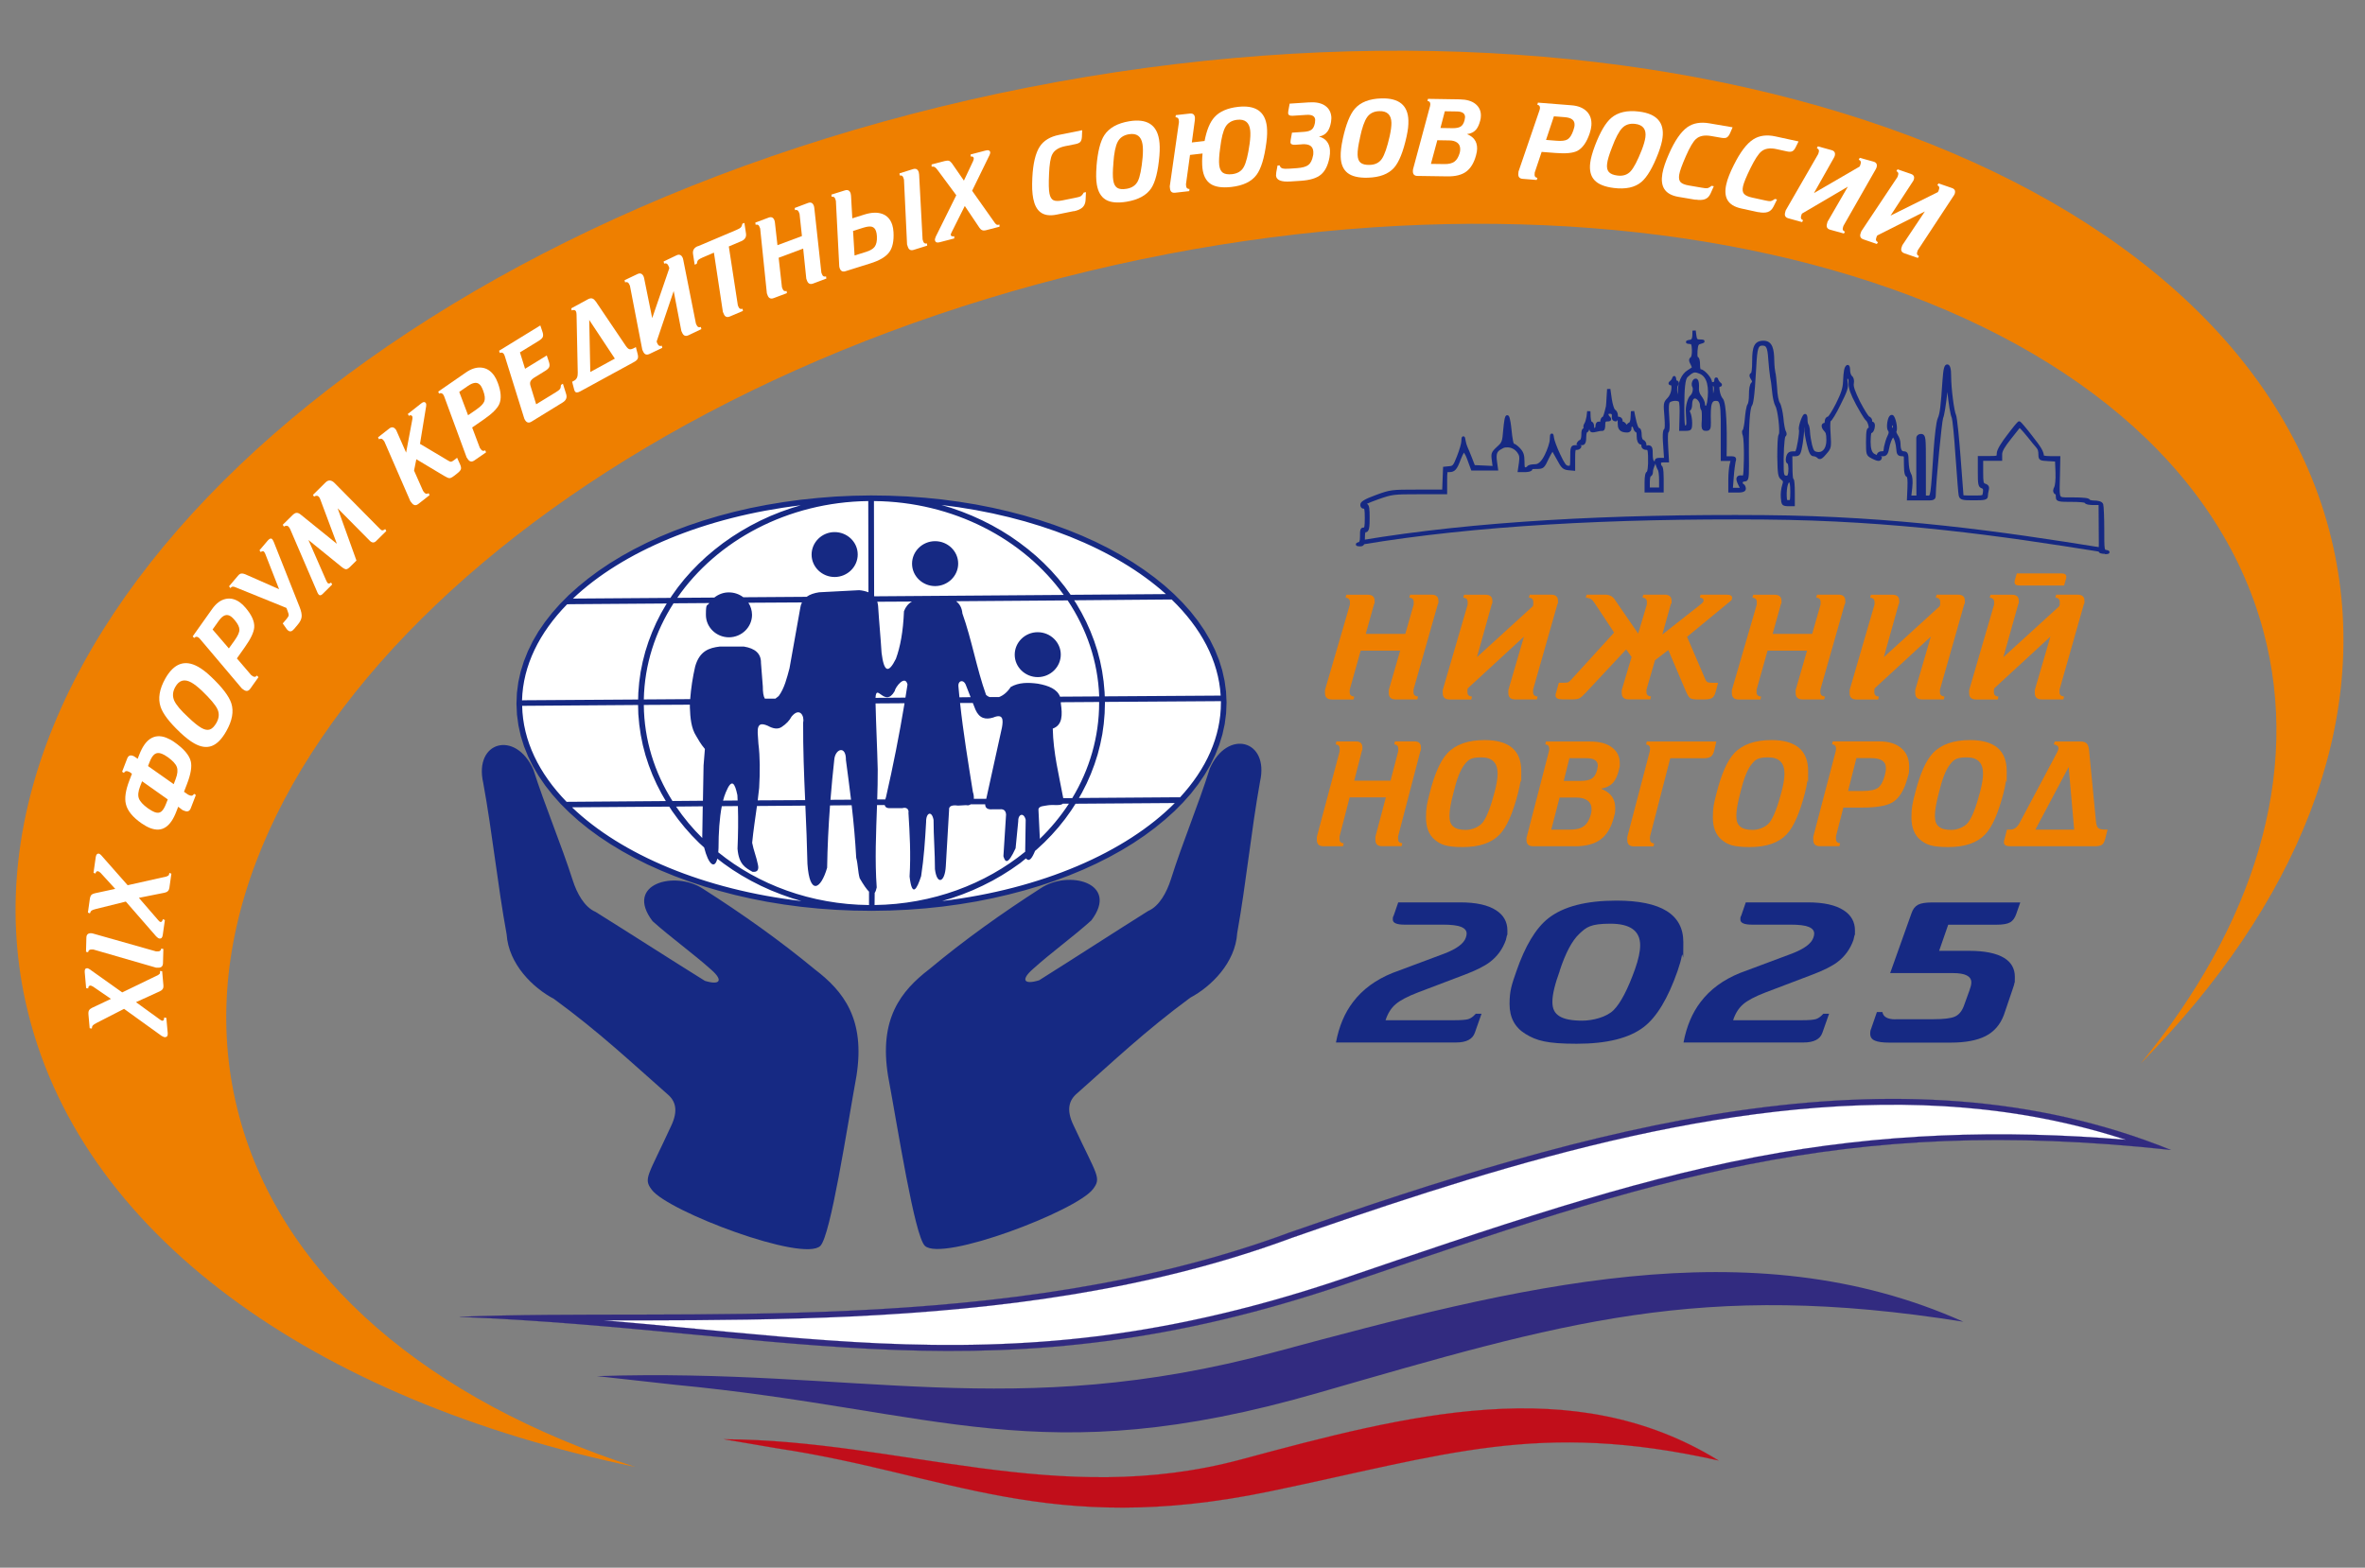
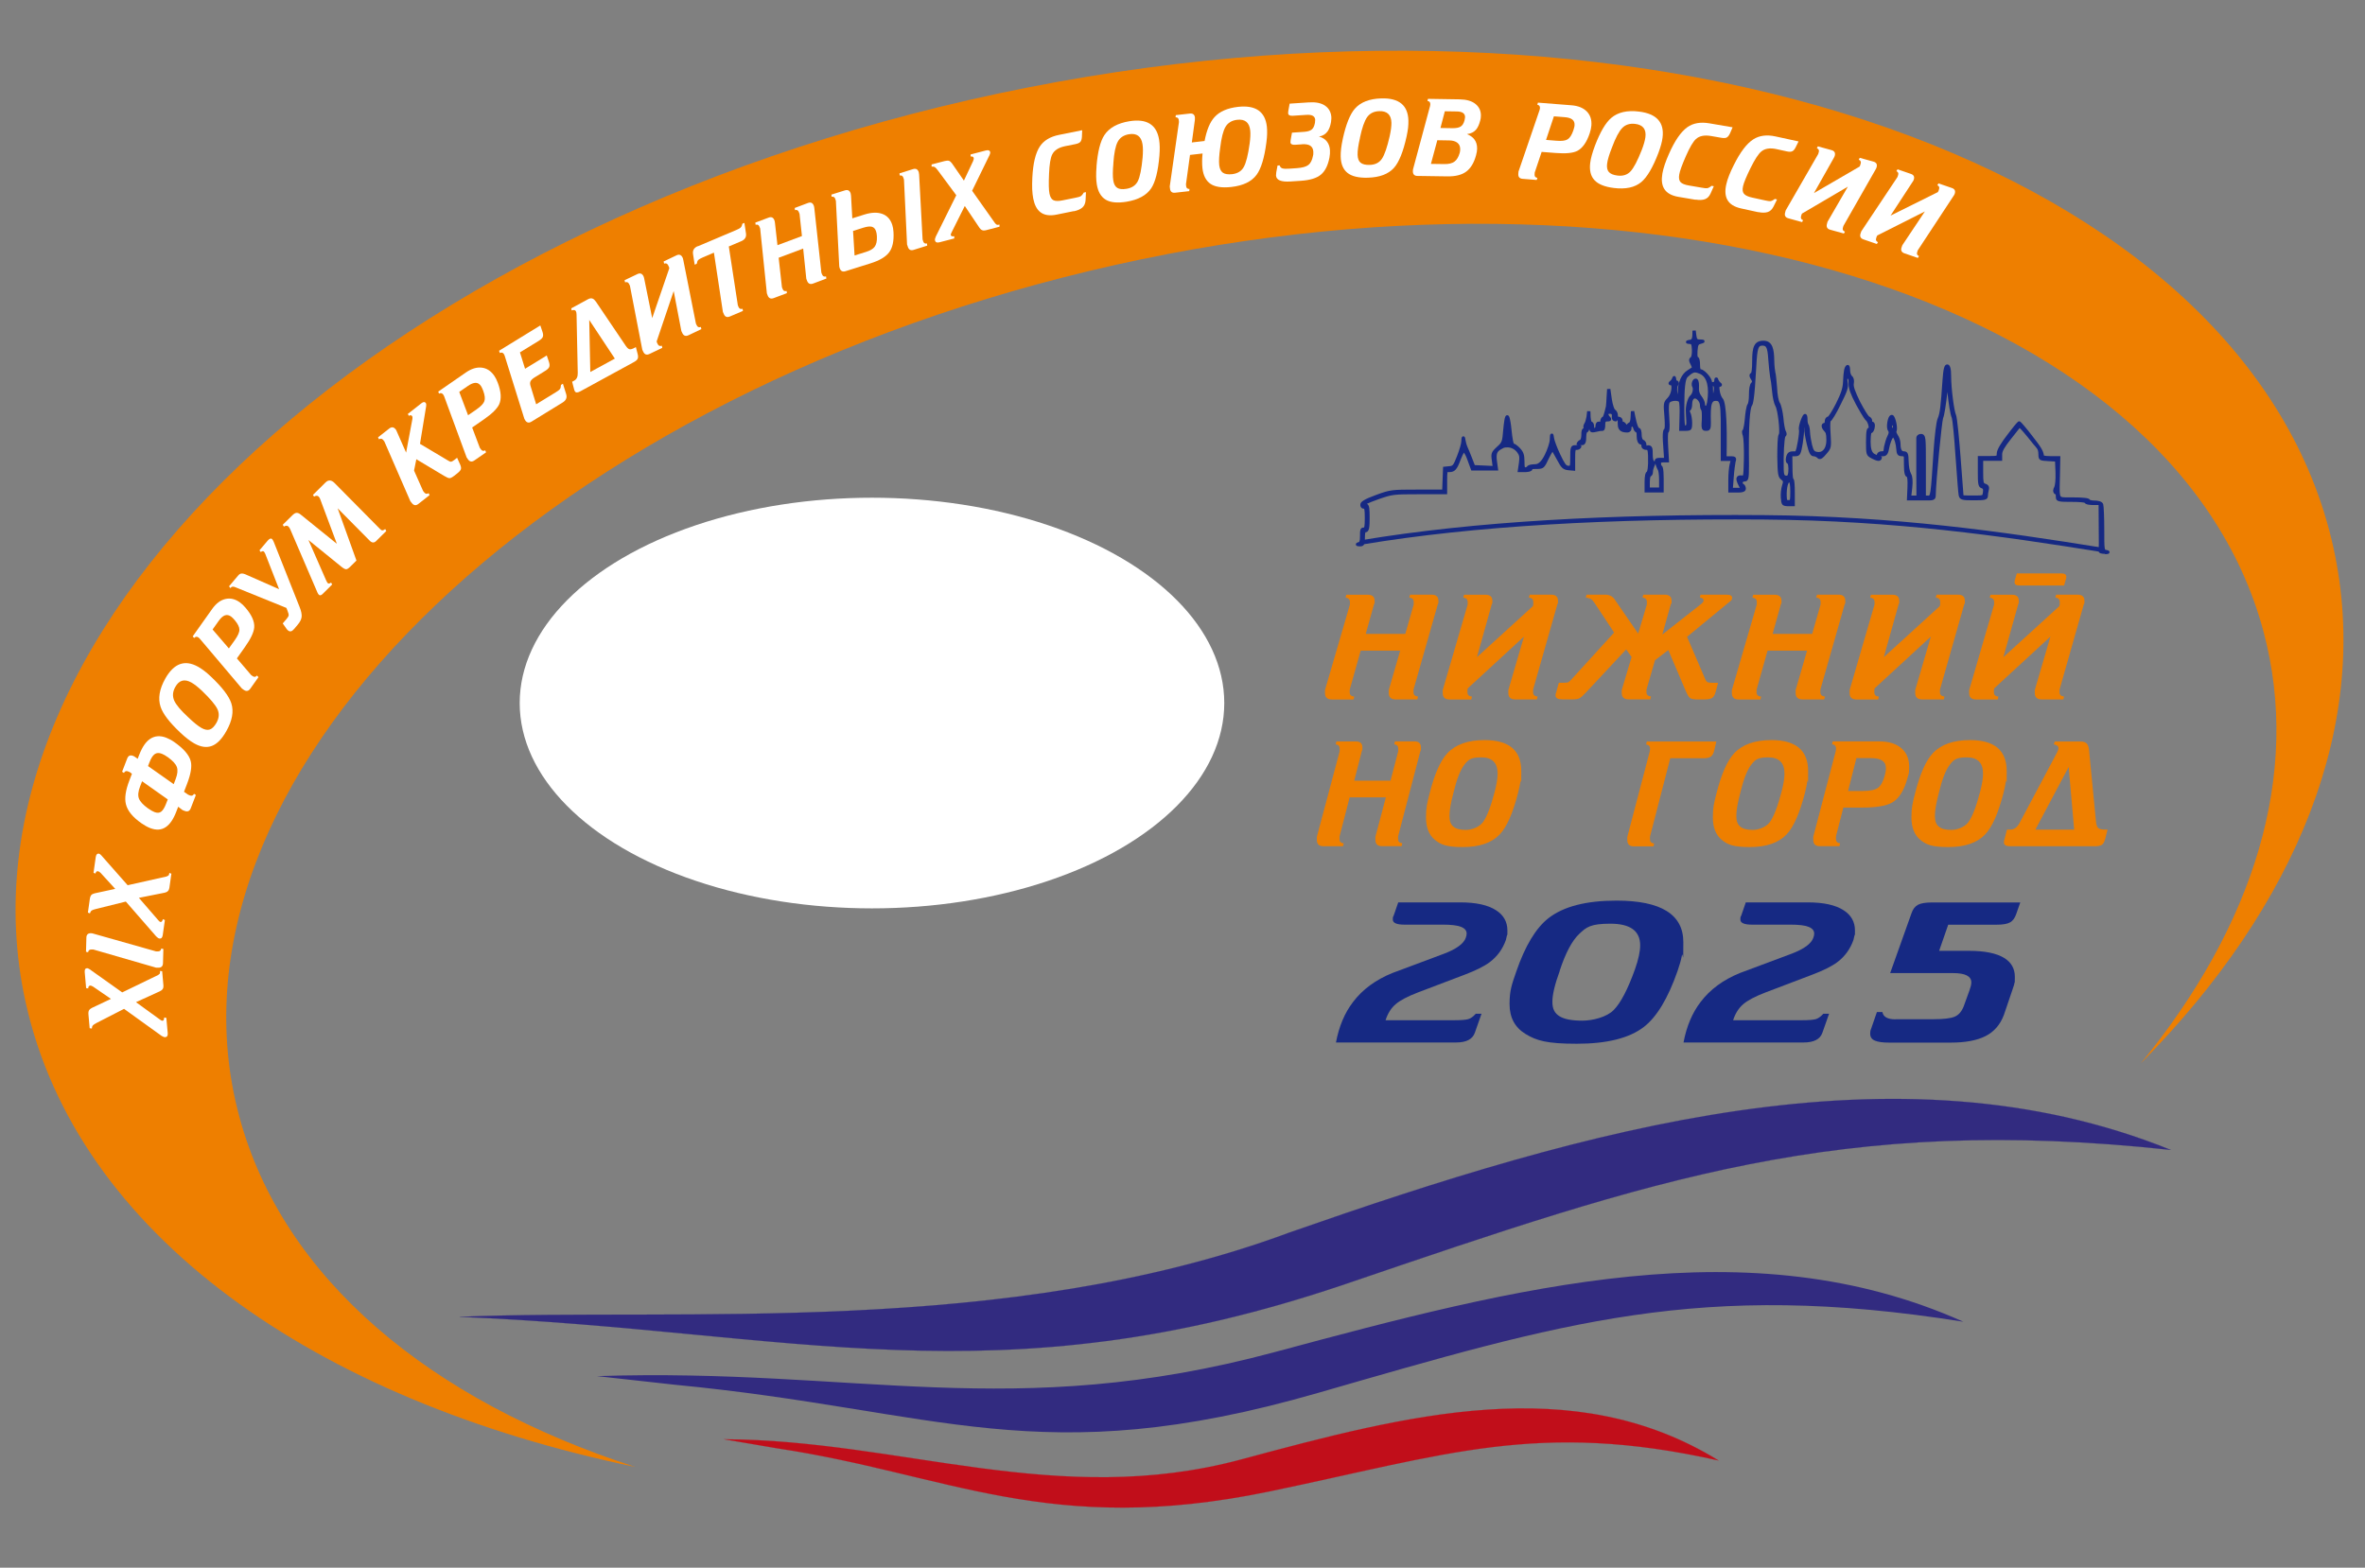
<svg xmlns="http://www.w3.org/2000/svg" id="_Слой_1" version="1.1" viewBox="0 0 3748 2485.2">
  <rect x="0" y="0" width="3748" height="2485.2" fill="#808080" stroke="none" />
  <defs>
    <style> .st0, .st1, .st2, .st3 { fill: none; } .st4, .st5 { fill: #ee7f00; } .st6, .st7 { fill: #fff; } .st6, .st5, .st8, .st9, .st10 { fill-rule: evenodd; } .st1 { stroke: #322b80; } .st1, .st3 { stroke-miterlimit: 22.9; stroke-width: .2px; } .st11, .st8 { fill: #162983; } .st12 { isolation: isolate; } .st9 { fill: #c10e1a; } .st2 { stroke: #162983; stroke-miterlimit: 10; stroke-width: 7px; } .st10 { fill: #322b80; } .st3 { stroke: #c10e1a; } </style>
  </defs>
  <path class="st5" d="M1628.8,138.7c1009.8-199,1936.4,127.5,2069.1,729.2,61.6,279-58.4,568.1-305.3,817.9,178.3-217.3,255.4-457.9,194.4-685.2-141.7-527.8-974.9-783.5-1860.6-571.1C840.7,641.9,237.4,1242.1,379.2,1769.9c69.2,257.6,303,450.3,627.3,555.5-509.5-105.7-885-370.1-965.9-736.7C-92.1,987,619.1,337.7,1628.8,138.7" />
  <g>
    <ellipse class="st7" cx="1381.9" cy="1114.5" rx="558.3" ry="325.5" />
-     <path class="st8" d="M1380.7,785.4l28.5.4,28.3,1.2,27.9,2,27.5,2.8,27,3.6,26.5,4.3,26,5.1,25.4,5.8,24.8,6.5,24.2,7.1,23.5,7.8,22.8,8.4,22,9,21.3,9.6,20.4,10.2,19.6,10.8,18.7,11.3,17.7,11.8,16.8,12.3,15.9,12.8,14.8,13.3,13.8,13.8,12.6,14.1,11.5,14.6,10.3,15,9.1,15.4,7.8,15.8,6.5,16.1,5.1,16.4,3.7,16.7,2.3,17,.8,17.2-.7,17.2-2.2,17-3.7,16.8-5.1,16.4-6.4,16.1-7.7,15.8-9,15.4-10.2,15-11.4,14.7-12.6,14.2-13.7,13.8-14.8,13.3-15.8,12.9-16.7,12.4-17.7,11.9-18.7,11.4-19.5,10.8-20.4,10.3-21.2,9.7-22,9.1-22.8,8.5-23.5,7.9-24.1,7.2-24.8,6.5-25.4,5.9-26,5.2-26.5,4.4-27,3.7-27.5,2.9-27.9,2.1-28.3,1.3-28.5.5h-.4l-28.5-.4-28.3-1.2-27.9-2-27.5-2.8-27-3.6-26.5-4.3-26-5.1-25.4-5.8-24.8-6.5-24.2-7.1-23.5-7.8-22.8-8.4-22-9-21.3-9.6-20.4-10.2-19.6-10.8-18.7-11.3-17.8-11.8-16.8-12.3-15.8-12.8-14.8-13.3-13.8-13.7-12.6-14.2-11.5-14.6-10.3-15-9.1-15.4-7.8-15.8-6.5-16.1-5.1-16.4-3.7-16.7-2.3-17-.8-17.2.7-17.2,2.2-17,3.7-16.7,5.1-16.4,6.4-16.1,7.7-15.8,9-15.4,10.3-15,11.4-14.6,12.6-14.2,13.7-13.8,14.8-13.3,15.8-12.9,16.7-12.4,17.7-11.9,18.7-11.4,19.5-10.8,20.4-10.3,21.2-9.8,22-9.1,22.8-8.5,23.5-7.9,24.1-7.2,24.8-6.6,25.4-5.9,26-5.1,26.5-4.4,27-3.7,27.5-2.9,27.9-2.2,28.3-1.3,28.5-.5h.3,0ZM1644.5,1002.2c20.1,0,36.6,15.9,36.6,35.5s-16.4,35.6-36.4,35.7c-20.1,0-36.6-15.9-36.6-35.5s16.3-35.7,36.4-35.7h0ZM1481.9,857.9c20.1,0,36.6,15.9,36.6,35.5s-16.4,35.6-36.5,35.7c-20.1,0-36.6-15.9-36.6-35.5s16.4-35.7,36.5-35.7ZM1322.7,843.5c20.1,0,36.6,15.9,36.6,35.5s-16.4,35.6-36.5,35.7c-20.1,0-36.6-15.9-36.6-35.5s16.4-35.7,36.5-35.7ZM1155.2,939.1c8.1,0,16.1,2.6,22.8,7.7l100.3-.7c5.2-3.8,12-6,19.9-7.2l63.4-3.3c5,.4,9.9,1.5,14.7,3.3l-.3-144.6c-127.9,1.6-240,62.7-302.7,153.4l58.7-.4c6.8-5.4,14.9-8.3,23.2-8.2h0ZM1186,955.5c3.7,5.5,5.7,12.2,5.8,19.1,0,19.6-16.4,35.6-36.5,35.7-20.1,0-36.6-15.9-36.6-35.6s1.9-13.2,5.4-18.7l-56.7.4c-29,45.1-46,97.1-47.1,152.4l73.5-.5c1.3-17.5,4-34.8,7.9-51.8,7-24.7,22.3-29.5,38.7-31.5h38.7c17.1,2.8,27.2,10.7,26.9,26,1.1,12.2,1.8,24.9,2.9,37.1,0,9.2.9,15.6,3.2,19.4h16.8c1.8-1.3,3.5-2.7,5.2-4.1,9-12.3,12.9-28.3,17.1-44l17-95.3c.4-3.2,1.3-6.3,2.7-9.1l-84.9.5h0ZM1093.3,1117.1v4.3c.6,16.7,2.1,32.9,9.8,45,3.4,5.8,7.2,12.9,14,20.9-.7,8.7-1.4,17.5-2.1,26.2-.3,18.6-.6,37.3-1,55.9l-48.3.4c-28.4-45.2-44.9-97.1-45.4-152.3l73.1-.4h0ZM1113.7,1278.2c-.3,16.7-.6,33.4-.8,50.2-15.3-15-29.2-31.7-41.5-49.8l42.3-.4h0ZM1115.9,1343.5c6.9,27.4,16.7,34.8,20.9,17.7l10,7.7,14,9.8,14.5,9.1,15,8.5,15.5,7.9,15.9,7.2,16.4,6.5,16.7,5.9,15.3,4.6c-153.9-18-284.9-73.2-363.6-148.6l154.1-1.1,4.6,7.1,9.7,13.3,10.4,12.9,11,12.4,11.7,11.9,7.9,7.2ZM1138.3,1351.1c.2-2.1.3-4.3.4-6.7,0-24,1.5-47.6,5.2-66.4l25.5-.2c.7,22.5.4,45-.6,67.6,2.1,25.6,13.2,30.5,23.7,36.6,7.7.9,10.6-3,8.6-11.5-2.2-11.5-7-23-9.1-34.5,1.9-19.4,4.9-38.9,7.6-58.3l76.7-.6c1.4,31.1,2.7,61.8,3.3,92.3,3.4,50.3,21.1,41.1,31.2,6.2.5-32.7,2.1-65.6,4.6-98.8l34.3-.3c3.2,27.7,5.7,55.4,7.2,83.3,2.9,10.5,2.6,22,5.5,32.4,6.3,10.9,11.1,17.6,14.8,21.3v21.2c-91.8-.8-175.6-32.3-238.9-83.6h0ZM1145.9,1269.2c1.1-4.5,2.6-9,4.4-13.3,9.5-23,14.3-14.5,18.3,4.6,0,2.8.3,5.6.4,8.5l-23.1.2h0ZM1200.8,1268.8c.9-6.6,1.6-13.2,2.3-19.8,1.4-25.2,1.5-49.1-1.2-70.2-.4-5.6-.7-11.2-1.1-16.7-.8-16.6,7-15.4,16.1-11.5,7.8,4.3,15.1,6,21.5,2.1,7.5-4.9,12.8-10.5,16.1-16.8,12.8-15.4,20.7-.9,18.3,9.4-.2,42.1,1.4,82.9,3.2,123.1l-75.2.4h0ZM1316.1,1267.9c1.7-21.7,3.8-43.4,6.2-65.2,2.4-16.2,18.6-20.8,18.3,2.1,2.8,21.1,5.6,42,8.1,62.9l-32.6.2ZM1386.2,1415.4c1.4-1.8,2.4-5,3.2-8.6-3.1-43.2-1-86.8.5-130.6h12.2c.7,3.3,3.4,5.4,9.6,4.9h18.3c7.4-2.2,10.7,2.7,9.7,7.3,2,32.9,3.9,65.4,1.8,101.1,3.9,34.1,11.7,19.9,18.3-.6,4.4-28.6,6.3-57.3,7.9-85.9-.3-14.6,8.9-18.8,11.8-3.2,0,26.2,2.2,51.9,2.2,78,3,25.4,15.8,21.7,17.2-4.8,1.7-29.7,3.5-59.4,5.2-89-.6-5.2,3-7.6,10.7-7.3,5,1.1,14.2-1,19.2,0,1.6-.2,3.1-.8,4.5-1.7h22.8c0,6,3.9,8.6,11.6,7.9h11.8c6-.6,9.3,2.2,9.7,8.4-1.4,22-2.8,44-4.2,66,2.8,9.6,6.8,14.6,19.3-12.6,1.4-14.3,2.8-28.6,4.2-42.9-.3-11.6,8.9-14.3,11.8-2.2-.3,16.9-.5,33.8-.8,50.6-63.1,51.4-146.8,83.3-238.7,84.5l.2-19.3h0ZM1390.2,1267.4c.5-15.8.9-31.6.8-47.5-.8-34.6-2.6-68.6-3.4-103.2v-1.6l45.9-.3c-8.3,50-18.1,99.5-29.3,148.5-.4,1.4-.8,2.7-1.2,4h-12.8ZM1387.5,1106.3c1.2-24.6,14.9,16.3,30.3-10.6,1.2-6.8,16.6-26.6,20.4-10.6-1.1,6.9-2.2,13.9-3.3,20.8l-47.4.4h0ZM1543.3,1266.3c.2-3.7-.3-7.4-1.5-10.8-7.7-48.5-15.2-93.7-20.3-141.1h20.2c0,0,4.2,10.6,4.2,10.6,6.2,14.1,16.2,16.1,28,12.5,16-6.7,16.2,3.3,14,15.7l-24.9,113.1h-19.7,0ZM1520.5,1105.4c-.6-5.7-1.1-11.4-1.6-17.2-1-9.5,8.2-11.8,11.8-2.2l7.5,19.2-17.7.2h0ZM1625.9,1360.8c5,5.8,9.1,1,14.5-12l2.3-1.9,12.3-11.4,11.6-11.9,11-12.4,10.3-12.9,9.6-13.4,7-10.8,157.3-1.1c-77.8,78.4-211.1,136.3-368.6,155.3l15.3-4.6,16.7-5.9,16.4-6.6,15.9-7.3,15.5-7.9,15-8.6,14.5-9.2,14-9.8,9.4-7.6h0ZM1647.5,1330.1l.4-1.1c-.7-15.4-1.5-30.7-2.2-46.1,1.1-5.5,8.7-5,15.5-6.4,8.9-1.2,19.4,1.3,23.2-2.5h9.6c-13.5,20.6-29.1,39.4-46.5,56.1h0ZM1685,1265.2c-6.7-36-15.8-71.6-16.6-110.2,15.7-5.6,15.4-22,12.8-39.8v-2l60.7-.4v1.1c0,54.6-15.4,106.2-42.6,151.3h-14.4,0ZM1679.9,1104.4c-4.3-11.6-17.4-17.5-35.2-20.6-15.5-2.1-30.3-2.1-43,5.3-4.7,7.5-11.4,13.3-18.4,15.9h-15.1c-2-.7-3.9-1.9-5.5-3.4-14.8-41.2-22.8-88-37.5-129.1-.8-9-4.4-15.2-10-19.4l176.8-1.3c30,44.9,48,96.8,50,152.2l-62.1.4h0ZM1445.2,953.6c-5.8,3.3-10.2,8.7-12.6,15.4-1.3,32.4-5.9,56.7-12.8,75.4-12,24.1-18.9,20.9-22.7-9.4-1.5-24.8-4-49.6-5.5-74.4-.2-2.3-.7-4.5-1.3-6.7l54.9-.3ZM1385.7,945.3l-.4-.4-.3-150.6c126.1,1.1,237.2,60.3,300.8,148.8l-300.1,2.2h0ZM1863.4,1263.9h6.8c41.4-44.9,64.8-96.1,64.7-150.4v-2h-.6l-183.2,1.2v1.1l-.5,16.9-1.4,16.7-2.3,16.5-3.3,16.3-4.1,15.9-5,15.6-5.8,15.3-6.6,15-7.4,14.6-4.8,8.4,153.5-1.1h0ZM897.9,1271.1l157.3-1.2-7-12.1-7.5-14.6-6.7-14.9-5.9-15.3-5.1-15.6-4.2-15.9-3.3-16.3-2.4-16.5-1.5-16.7-.4-14.4-182.4,1.3h-1.3c1.1,55.2,26.6,107.1,70.4,152.2h0ZM828.8,1110.1l182.5-1.2.3-10.7,1.4-16.7,2.3-16.5,3.3-16.3,4.1-15.9,5-15.6,5.8-15.2,6.6-15,7.4-14.6,8.2-14.2,1-1.5-152.7,1.1-5.3.2c-44.1,45.1-69.9,97-71.4,152.2h1.5ZM1750.8,1103.9l183.4-1.2h.3c-3.3-55.5-31.2-107.4-77.6-152.3h-8.9c0,0-145.7,1.2-145.7,1.2l3.4,5.3,8.2,14.2,7.5,14.6,6.7,15,5.9,15.3,5.1,15.6,4.2,15.9,3.3,16.3,2.4,16.5,1.5,16.7.3,6.9h0ZM908,948.9l154.5-1.1,2.2-3.4,9.6-13.4,10.3-12.9,11-12.4,11.6-11.9,12.3-11.5,12.9-10.9,13.4-10.4,14-9.8,14.5-9.2,15-8.6,15.5-8,15.9-7.3,16.4-6.6,16.7-5.9,15.3-4.6c-152.5,18.3-282.4,73.2-361.1,147.9h0ZM1696.7,942.9l151-1.1c-79.4-71.6-206.9-123.8-355.7-141.3l15.4,4.6,16.7,5.9,16.4,6.6,15.9,7.2,15.5,7.9,15,8.5,14.5,9.1,14,9.8,13.5,10.3,12.9,10.8,12.3,11.4,11.7,11.9,11,12.4,10.4,12.9,9.5,13.1h0ZM1732.1,1885.1c13.9-18.3,6.5-21-30.6-100.8-12.3-25.1-7.3-40.4,5.6-51.2,57.1-50.5,107-98.2,179.2-151.5,33.1-17.6,71.5-55.3,74.4-102.5,14.1-78.6,22.1-161.7,36.2-240.2,14.9-66.1-51.6-83.8-79.5-20.9-18.9,59.8-43,116.5-61.9,176.3-6.4,19.9-18,42.2-35.9,49.8-59.9,37.7-112.9,72.2-172.8,109.9-23.6,7.3-29.9-.2-10-17.7,29.4-26.5,63.2-50.7,92.7-77.2,45.2-59.7-36.1-80.5-80-51.1-62.2,39.9-121.5,82.3-176.8,128.4-45.2,34.7-80,78.9-65.3,169.2,15.6,83.8,42,253.5,58.3,269.3,27.1,26.1,240.2-55.2,266.4-89.8h0ZM1033.1,1886.3c-13.9-18.2-6.5-20.9,30.2-100.8,12.2-25.2,7.2-40.5-5.8-51.2-57.2-50.3-107.3-97.9-179.8-150.9-33.2-17.5-71.7-55-74.8-102.3-14.4-78.5-22.7-161.6-37.1-240.1-15.1-66,51.3-83.9,79.4-21.2,19.1,59.7,43.4,116.4,62.6,176.1,6.4,19.9,18.2,42.1,36.1,49.7,60,37.5,113.2,71.9,173.2,109.3,23.7,7.2,29.9-.3,10-17.7-29.5-26.4-63.4-50.5-92.9-76.9-45.4-59.6,35.8-80.6,79.8-51.4,62.3,39.7,121.8,81.9,177.3,127.8,45.3,34.5,80.3,78.6,66,168.9-15.2,83.9-41,253.7-57.3,269.5-27.1,26.3-240.6-54.3-266.9-88.8h0Z" />
  </g>
  <g>
    <path class="st10" d="M3440.2,1822.9c-435.4-176-926.2-33.5-1396.5,130.9-449,166.7-966.4,119.3-1315.5,133.7,524.9,21.4,851.4,136,1404.7-52.2,486.9-165.7,781.9-269.2,1307.3-212.4Z" />
    <path class="st1" d="M3440.2,1822.9c-435.4-176-926.2-33.5-1396.5,130.9-449,166.7-966.4,119.3-1315.5,133.7,524.9,21.4,851.4,136,1404.7-52.2,486.9-165.7,781.9-269.2,1307.3-212.4Z" />
-     <path class="st6" d="M3369,1806.8c-61.8-20.1-125.4-34.5-190.3-43.6-346.7-48.3-717.1,58.1-1040.6,167.8-30.4,10.3-60.7,20.8-90.9,31.3-221.9,82.4-461.4,113.4-698.2,124.6-110.3,5.2-220.7,6-331.1,6.2h-61c40.2,3.4,80.4,7.1,120.7,11,104.7,10,209.5,20.5,314.7,25.4,115.8,5.3,230.1,3.2,345.2-11,134.4-16.6,264.7-48.7,392.2-92,113.9-38.8,227.9-78,343.1-113.3,102.2-31.3,205.6-59.2,311-79.3,197.6-37.6,387.3-43.5,585.2-27.1h0Z" />
    <path class="st9" d="M2723.4,2315.2c-230.3-142-493.5-72.3-756.3-1.6-290.6,78.1-538.5-30.7-819.4-32l84.9,14.5c270,40.6,429.5,140.5,778.1,68.4,281.2-58.3,427-113.3,712.7-49.3h0Z" />
    <g>
      <path class="st1" d="M3369,1806.8c-61.8-20.1-125.4-34.5-190.3-43.6-346.7-48.3-717.1,58.1-1040.6,167.8-30.4,10.3-60.7,20.8-90.9,31.3-221.9,82.4-461.4,113.4-698.2,124.6-110.3,5.2-220.7,6-331.1,6.2h-61c40.2,3.4,80.4,7.1,120.7,11,104.7,10,209.5,20.5,314.7,25.4,115.8,5.3,230.1,3.2,345.2-11,134.4-16.6,264.7-48.7,392.2-92,113.9-38.8,227.9-78,343.1-113.3,102.2-31.3,205.6-59.2,311-79.3,197.6-37.6,387.3-43.5,585.2-27.1h0Z" />
      <path class="st10" d="M3111.5,2095.3c-339.2-151.8-707.5-55.2-1090.6,47.9-416.3,112.1-663.5,24.7-1074.9,38.3l123.7,13.7c418.6,40,576.9,140.3,1018.4,13.1,387.3-111.5,606.2-179.6,1023.4-113" />
      <path class="st3" d="M2723.4,2315.2c-230.3-142-493.5-72.3-756.3-1.6-290.6,78.1-538.5-30.7-819.4-32l84.9,14.5c270,40.6,429.5,140.5,778.1,68.4,281.2-58.3,427-113.3,712.7-49.3h0Z" />
    </g>
  </g>
  <g class="st12">
    <g class="st12">
      <path class="st11" d="M2216.1,1430.5h98.2c25,0,44,4.2,56.8,12.6,11.9,7.7,17.8,18.4,17.8,31.9s-.2,5.3-.5,6.9c-.3,1.6-1,4.3-1.9,8.2-5.1,14.4-13.6,26.1-25.5,35.1-9,6.7-22.3,13.3-40,20l-73.7,28c-16.7,6.4-28.6,12.7-35.6,18.8-7.1,6.1-12.4,14.5-15.9,25.3h109.8c10.3,0,17.3-.6,21.2-1.7,3.9-1.1,7.9-4,12-8.6h9.1l-10.6,30.1c-3.5,10.3-13.5,15.5-29.9,15.5h-190.2c4.8-25.5,13.8-46.9,27-64.1,15.1-20,35.9-35.3,62.6-46.1l81.9-30.6c19.6-7.5,31-15.9,34.2-25.1,1-2.6,1.4-4.8,1.4-6.8,0-4.7-3-8.3-8.9-10.6-5.9-2.4-15.5-3.5-28.6-3.5h-61.2c-12.2,0-18.3-2.7-18.3-8s.5-3.9,1.4-6.4l7.2-20.9Z" />
      <path class="st11" d="M2402.9,1540.3c14.1-40.9,31.1-69.1,51-84.7,23.8-18.6,59.7-27.9,107.9-27.9,70.6,0,105.9,21.9,105.9,65.8s-.7,13.4-2.2,20.9c-1.4,7.5-3.8,15.8-7,25-15.1,43.2-32.9,72.8-53.4,88.6-23.1,17.8-58.6,26.6-106.4,26.6s-63.9-5.1-80.9-15.4c-17-10.3-25.5-26.1-25.5-47.5s3.5-30.8,10.6-51.4ZM2471.8,1539.3c-7.7,21-11.6,37.2-11.6,48.8s3.7,18.1,11.1,22.8c7.4,4.7,19.4,7.1,36.1,7.1s38.8-5.6,49.8-16.7c11.1-11.1,22.4-32.7,33.9-64.8,5.5-15.6,8.2-28.2,8.2-37.9,0-22.9-15.7-34.3-47.2-34.3s-38,5.4-49.4,16.2c-11.4,10.8-21.8,30.4-31.1,58.9Z" />
      <path class="st11" d="M2766.9,1430.5h98.2c25,0,44,4.2,56.8,12.6,11.9,7.7,17.8,18.4,17.8,31.9s-.2,5.3-.5,6.9c-.3,1.6-1,4.3-1.9,8.2-5.1,14.4-13.6,26.1-25.5,35.1-9,6.7-22.3,13.3-40,20l-73.7,28c-16.7,6.4-28.6,12.7-35.6,18.8-7.1,6.1-12.4,14.5-15.9,25.3h109.8c10.3,0,17.3-.6,21.2-1.7,3.9-1.1,7.9-4,12-8.6h9.1l-10.6,30.1c-3.5,10.3-13.5,15.5-29.9,15.5h-190.2c4.8-25.5,13.8-46.9,27-64.1,15.1-20,35.9-35.3,62.6-46.1l81.9-30.6c19.6-7.5,31-15.9,34.2-25.1,1-2.6,1.4-4.8,1.4-6.8,0-4.7-3-8.3-8.9-10.6-5.9-2.4-15.5-3.5-28.6-3.5h-61.2c-12.2,0-18.3-2.7-18.3-8s.5-3.9,1.4-6.4l7.2-20.9Z" />
      <path class="st11" d="M3003.8,1615.7h60.7c15.7,0,26.8-1.3,33.2-4,6.4-2.7,11.2-8.2,14.4-16.6l9.1-25.1c1.9-5.2,2.9-9.3,2.9-12.6,0-9.9-9.6-14.8-28.9-14.8h-99.7l33.7-94.6c2.2-6.7,5.7-11.2,10.4-13.7,4.6-2.5,12.3-3.7,22.9-3.7h139.2l-6.3,18c-2.2,6.6-5.5,11.2-9.9,13.6-4.3,2.5-11.5,3.7-21.4,3.7h-76.6l-14.4,41.4h47.2c25,0,43.7,3.8,55.9,11.3,11.2,6.9,16.9,16.8,16.9,29.9s-.2,7.2-.5,9.3c-.3,2.1-1.3,5.5-2.9,10l-14,41.2c-5.8,15.4-15.5,26.6-29.1,33.5-13.6,6.9-32,10.3-55.1,10.3h-97.7c-10,0-17.4-1-22.4-3.1-5-2-7.5-5.7-7.5-10.8s.6-6.1,1.9-9.4l8.7-25.2h8.7c1.3,7.7,8.2,11.6,20.7,11.6Z" />
    </g>
  </g>
  <path id="SVGID_x5F_1_x5F_" class="st0" d="M3908.1,975.9c131.6,631.3-603.1,1310.6-1641,1517.3-1038,206.7-1986.1-137.5-2117.8-768.8S752.4,413.8,1790.3,207.1C2828.2.4,3776.5,344.6,3908.1,975.9Z" />
  <g class="st12">
    <path class="st4" d="M2219.1,1031.4h-62.7l-17.4,61.9v4.3c0,4,2.4,6.3,7.2,6.7l-1.2,4.6h-34c-7.5,0-11.2-3.4-11.2-10.1v-4.8l39.5-135.6v-4.3c0-4-2.3-6.2-6.9-6.7l1.2-4.6h34c7.3,0,10.9,3.3,10.9,9.8s-.3,3.1-.9,5l-13.2,47.3h62.7l13.3-46.6v-4.3c0-4-2.3-6.2-6.9-6.7l1.2-4.6h34c7.3,0,10.9,3.3,10.9,9.9s-.3,3.1-.9,5l-38.6,135.6v4.3c0,4,2.4,6.2,7.2,6.7l-1.2,4.6h-34c-7.5,0-11.2-3.4-11.2-10.1v-4.8l18.1-62.6Z" />
    <path class="st4" d="M2415.2,1009.1l-89,82-.6,2.2v4.3c0,4,2.4,6.3,7.2,6.7l-1.2,4.6h-34c-7.5,0-11.2-3.4-11.2-10.1v-4.8l39.5-135.6v-4.3c0-4-2.3-6.2-6.9-6.7l1.2-4.6h34c7.3,0,10.9,3.3,10.9,9.8s-.3,3.1-.9,5l-23.6,84.2,88.7-80.9.6-2.6v-4.3c0-4-2.3-6.2-6.9-6.7l1.2-4.6h34c7.3,0,10.9,3.3,10.9,9.9s-.3,3.1-.9,5l-38.6,135.6v4.3c0,4,2.4,6.2,7.2,6.7l-1.2,4.6h-34c-7.5,0-11.2-3.4-11.2-10.1v-4.8l24.8-84.9Z" />
    <path class="st4" d="M2647.9,957.7l-13.5,48.2,61.9-48.7c2.3-1.9,3.5-3.7,3.5-5.3,0-2.6-1.9-4.1-5.8-4.6l.9-4.6h41.5c5.8,0,8.6,1.7,8.6,5s-1.3,3.9-3.7,6l-67.7,55.8,28.5,66.4c1.2,2.9,2.4,4.7,3.9,5.4,1.4.7,4.2,1.1,8.2,1.1h8.6l-3.7,13.7c-1.3,5.3-3.3,8.7-5.8,10.3-2.5,1.6-6.9,2.4-13.2,2.4h-9.8c-6,0-9.9-.8-12-2.3-2-1.5-4.3-5.3-6.8-11.2l-27.6-64.8-21.1,16.1-13.5,46.5v4.3c0,4,2.4,6.3,7.2,6.7l-1.2,4.6h-34c-7.5,0-11.2-3.4-11.2-10.1v-4.8l15.6-52.3-8.6-12-64.5,69.1c-4,4.3-7.2,7.1-9.5,8.3-2.3,1.2-6,1.8-11.2,1.8h-15.8c-7.3,0-10.9-2-10.9-6s.3-2.9.9-4.8l4.3-15.6h7.8c3.5,0,5.8-.2,6.9-.7,1.2-.5,3-2.1,5.5-4.8l67.4-74-31.1-47.1c-1.9-2.9-3.8-4.9-5.6-6-1.8-1.1-4.6-1.9-8.2-2.4l1.2-4.6h29.7c7.1,0,12.5,3.1,16.1,9.4l36,52.3,13.8-46.1v-4.3c0-4-2.3-6.2-6.9-6.7l1.2-4.6h34c7.3,0,10.9,3.3,10.9,9.8s-.3,3.1-.9,5Z" />
    <path class="st4" d="M2863.9,1031.4h-62.7l-17.4,61.9v4.3c0,4,2.4,6.3,7.2,6.7l-1.2,4.6h-34c-7.5,0-11.2-3.4-11.2-10.1v-4.8l39.5-135.6v-4.3c0-4-2.3-6.2-6.9-6.7l1.2-4.6h34c7.3,0,10.9,3.3,10.9,9.8s-.3,3.1-.9,5l-13.2,47.3h62.7l13.3-46.6v-4.3c0-4-2.3-6.2-6.9-6.7l1.2-4.6h34c7.3,0,10.9,3.3,10.9,9.9s-.3,3.1-.9,5l-38.6,135.6v4.3c0,4,2.4,6.2,7.2,6.7l-1.2,4.6h-34c-7.5,0-11.2-3.4-11.2-10.1v-4.8l18.1-62.6Z" />
    <path class="st4" d="M3060,1009.1l-89,82-.6,2.2v4.3c0,4,2.4,6.3,7.2,6.7l-1.2,4.6h-34c-7.5,0-11.2-3.4-11.2-10.1v-4.8l39.5-135.6v-4.3c0-4-2.3-6.2-6.9-6.7l1.2-4.6h34c7.3,0,10.9,3.3,10.9,9.8s-.3,3.1-.9,5l-23.6,84.2,88.7-80.9.6-2.6v-4.3c0-4-2.3-6.2-6.9-6.7l1.2-4.6h34c7.3,0,10.9,3.3,10.9,9.9s-.3,3.1-.9,5l-38.6,135.6v4.3c0,4,2.4,6.2,7.2,6.7l-1.2,4.6h-34c-7.5,0-11.2-3.4-11.2-10.1v-4.8l24.8-84.9Z" />
    <path class="st4" d="M3249.5,1009.1l-89,82-.6,2.2v4.3c0,4,2.4,6.3,7.2,6.7l-1.2,4.6h-34c-7.5,0-11.2-3.4-11.2-10.1v-4.8l39.5-135.6v-4.3c0-4-2.3-6.2-6.9-6.7l1.2-4.6h34c7.3,0,10.9,3.3,10.9,9.8s-.3,3.1-.9,5l-23.6,84.2,88.7-80.9.6-2.6v-4.3c0-4-2.3-6.2-6.9-6.7l1.2-4.6h34c7.3,0,10.9,3.3,10.9,9.9s-.3,3.1-.9,5l-38.6,135.6v4.3c0,4,2.4,6.2,7.2,6.7l-1.2,4.6h-34c-7.5,0-11.2-3.4-11.2-10.1v-4.8l24.8-84.9ZM3271.1,928.2h-70.6c-5.2,0-7.8-1.7-7.8-5s.2-3.1.6-4.1l2.9-10.1h70.6c5.2,0,7.8,1.7,7.8,5s-.2,3.1-.6,4.1l-2.9,10.1Z" />
  </g>
  <g class="st12">
    <path class="st4" d="M2196.3,1264h-57.4l-16,61.9v4.3c0,4,2.2,6.3,6.6,6.7l-1.1,4.6h-31.2c-6.9,0-10.3-3.4-10.3-10.1v-4.8l36.2-135.6v-4.3c0-4-2.1-6.2-6.3-6.7l1.1-4.6h31.2c6.7,0,10,3.3,10,9.8s-.3,3.1-.8,5l-12.1,47.3h57.5l12.2-46.6v-4.3c0-4-2.1-6.2-6.3-6.7l1.1-4.6h31.2c6.7,0,10,3.3,10,9.9s-.3,3.1-.8,5l-35.4,135.6v4.3c0,4,2.2,6.2,6.6,6.7l-1.1,4.6h-31.2c-6.9,0-10.3-3.4-10.3-10.1v-4.8l16.6-62.6Z" />
    <path class="st4" d="M2265.7,1257.5c7.7-30.6,17.1-51.7,28-63.4,13-13.9,32.7-20.9,59.1-20.9,38.7,0,58.1,16.4,58.1,49.2s-.4,10-1.2,15.6c-.8,5.6-2.1,11.8-3.8,18.7-8.3,32.3-18,54.4-29.3,66.2-12.7,13.3-32.1,19.9-58.3,19.9s-35-3.8-44.4-11.5c-9.3-7.7-14-19.5-14-35.5s1.9-23,5.8-38.4ZM2303.4,1256.8c-4.2,15.7-6.3,27.8-6.3,36.5s2,13.5,6.1,17c4,3.5,10.6,5.3,19.8,5.3s21.3-4.2,27.3-12.5c6.1-8.3,12.3-24.5,18.6-48.5,3-11.7,4.5-21.1,4.5-28.3,0-17.1-8.6-25.7-25.9-25.7s-20.8,4-27.1,12.1c-6.2,8.1-11.9,22.8-17,44Z" />
-     <path class="st4" d="M2495.4,1341.5h-66c-6.9,0-10.3-3.4-10.3-10.1s.2-3.7.5-4.8l35.1-135.6c.2-.8.3-1.6.4-2.5,0-.9.1-1.5.1-1.8,0-4-2.1-6.3-6.3-6.7l1.1-4.5h70c15,0,26.5,3.1,34.7,9.4,8.2,6.2,12.3,14.6,12.3,25s0,4.6-.3,5.8c-.2,1.1-.5,2.8-1.1,5-2.1,8.5-5,15-8.7,19.4-4.6,5.4-11.2,8.8-19.8,10.1,7.2,2.9,12.6,6.5,16.1,10.8,4.4,5.3,6.6,12,6.6,20.2s-.7,8.6-2.1,14.2c-4.2,16.2-11.2,28-21,35.3-9.8,7.3-23.5,10.9-41.3,10.9ZM2471.6,1264.3l-13.2,50.9h29.8c9.5,0,16.8-1.8,21.8-5.5,5-3.7,8.8-10,11.2-18.8.7-2.6,1.1-5.2,1.1-8,0-6.1-2.2-10.7-6.5-13.9-4.3-3.1-10.2-4.7-17.6-4.7h-26.7ZM2487.2,1201.9l-9,36h26.7c7.7,0,13.6-1.2,17.6-3.6s6.8-7,8.6-13.8l1.1-6.5c0-8.1-6.1-12.1-18.2-12.1h-26.7Z" />
    <path class="st4" d="M2609.9,1175.5h110.1l-3.2,13.7c-1.1,4.8-2.8,8.1-5.2,10-2.4,1.8-6.4,2.8-12.1,2.8h-52.5l-32.1,124.1v4.3c0,4,2.2,6.3,6.6,6.7l-1.1,4.6h-31.2c-6.9,0-10.3-3.4-10.3-10.1v-4.8l35.6-135.6c.2-.8.3-1.6.4-2.5,0-.9.1-1.5.1-1.8,0-4-2.1-6.3-6.3-6.7l1.1-4.6Z" />
    <path class="st4" d="M2720.3,1257.5c7.7-30.6,17.1-51.7,28-63.4,13-13.9,32.7-20.9,59.1-20.9,38.7,0,58.1,16.4,58.1,49.2s-.4,10-1.2,15.6c-.8,5.6-2.1,11.8-3.8,18.7-8.3,32.3-18,54.4-29.3,66.2-12.7,13.3-32.1,19.9-58.3,19.9s-35-3.8-44.4-11.5c-9.3-7.7-14-19.5-14-35.5s1.9-23,5.8-38.4ZM2758,1256.8c-4.2,15.7-6.3,27.8-6.3,36.5s2,13.5,6.1,17c4,3.5,10.6,5.3,19.8,5.3s21.3-4.2,27.3-12.5c6.1-8.3,12.3-24.5,18.6-48.5,3-11.7,4.5-21.1,4.5-28.3,0-17.1-8.6-25.7-25.9-25.7s-20.8,4-27.1,12.1c-6.2,8.1-11.9,22.8-17,44Z" />
    <path class="st4" d="M2921.3,1280.3l-11.7,45.5v4.3c0,4,2.2,6.3,6.6,6.7l-1.1,4.6h-31.2c-6.9,0-10.3-3.4-10.3-10.1v-4.8l35.6-135.6c.2-.8.3-1.6.4-2.5,0-.9.1-1.5.1-1.8,0-4-2.1-6.3-6.3-6.7l1.1-4.6h73.9c14.8,0,26.4,3.6,34.7,10.7,8.4,7.1,12.5,16.9,12.5,29.4s-.8,10.8-2.4,17c-5.1,19.8-13.2,33-24.1,39.6-9.2,5.4-24.9,8.2-47.2,8.2h-30.8ZM2928.9,1253.9h22.7c11.6,0,19.8-1.6,24.4-4.9,4.7-3.3,8.3-9.9,11-19.8.5-2.2,1-4.3,1.3-6.1.4-1.8.5-3.6.5-5.2,0-5.4-1.9-9.5-5.7-12.1-3.8-2.6-9.8-4-18.1-4h-23l-13.2,52.1Z" />
    <path class="st4" d="M3035,1257.5c7.7-30.6,17.1-51.7,28-63.4,13-13.9,32.7-20.9,59.1-20.9,38.7,0,58.1,16.4,58.1,49.2s-.4,10-1.2,15.6c-.8,5.6-2.1,11.8-3.8,18.7-8.3,32.3-18,54.4-29.3,66.2-12.7,13.3-32.1,19.9-58.3,19.9s-35-3.8-44.4-11.5c-9.3-7.7-14-19.5-14-35.5s1.9-23,5.8-38.4ZM3072.7,1256.8c-4.2,15.7-6.3,27.8-6.3,36.5s2,13.5,6.1,17c4,3.5,10.6,5.3,19.8,5.3s21.3-4.2,27.3-12.5c6.1-8.3,12.3-24.5,18.6-48.5,3-11.7,4.5-21.1,4.5-28.3,0-17.1-8.6-25.7-25.9-25.7s-20.8,4-27.1,12.1c-6.2,8.1-11.9,22.8-17,44Z" />
    <path class="st4" d="M3256.2,1175.5h41.2c4.6,0,7.9,1.2,10,3.6,1.6,1.9,2.6,5,3.2,9.1l11.1,114.4c.5,5,1.7,8.3,3.6,10,1.8,1.7,5.5,2.5,11,2.5h3.7l-3.7,14.6c-1.2,4.6-2.9,7.8-5.1,9.4-2.2,1.6-5.9,2.4-11,2.4h-134.4c-6.7,0-10-2-10-6s.3-2.9.8-4.8l4-15.6h5.3c6.2,0,11.2-3.7,15-11.1l58.9-110.8c1.6-2.9,2.4-5.3,2.4-7.2,0-3.2-2.5-5.2-7.4-6l1.6-4.6ZM3278.4,1215.8l-52.8,99.4h61.5l-8.7-99.4Z" />
  </g>
  <path class="st11" d="M3336.4,878c-5.1,0-10.4-.5-10.4-4.4v-.5c.2-1.9.3-17.5,0-38.3l-.2-34.2h-8.7c-4.5,0-11.7-.5-13.5-3.6-1.7-.5-7.3-1.4-20.3-1.4-18.8,0-25.2,0-25.2-7.1s-1.1-4.5-2-5.4c-3.7-3.7-2.2-7.9-.5-11.1h0c1.1-2.1,2.4-11.3,1.9-23.5l-.7-16.9-10.7-.6c-12.4-.7-15.7-.9-15.7-10.4s-2.7-9.9-8.7-17.4c-13.2-16.7-18.7-22.6-21-24.7-3.1,4-10.5,13.2-14,17.7-9.9,12.5-13.7,19.2-13.7,23.9v10.4h-30.1v17.2c0,18,.7,18.2,3.4,19.1,5.1,1.7,6.8,4.8,5.5,10.1-.8,3.1-1.4,7.3-1.4,9.1,0,7.1-6.6,7.1-22.7,7.1s-22.2,0-23.6-7.8c-.7-3.3-2.3-24-4.7-57.5l-.4-5c-2.2-33.7-4.8-57.8-5.8-60.4-2.3-4.6-5.2-23-7-41-2.1,19.4-4.9,37.6-6.8,41.4-2,5.7-11.2,98.1-11.7,123.4,0,7.1-6.8,7.1-11.4,7.1h-34.3l.9-20.8c.5-12.8-.5-15.8-1-16.5-2.8-1-4.6-5-4.6-19.4s0-12.4-.9-13.2c-.1,0-.6-.2-2.3-.2-7.5,0-8.4-4.4-8.9-11.2-.6-9-3.4-16.5-5-18.5-1.6,1.8-4.8,8.6-6.6,18.6-.7,3.6-2.1,11.2-9.1,11.2s-2.1.7-2.1,1.1c0,5.7-4.1,6.2-5.4,6.2-2.4,0-5.7-1.2-10.9-3.9-8.7-4.5-8.9-6.4-8.9-26.1s1.5-21.7,4.3-22.5c.2-2.4-1.7-9.3-4.3-11.5-.8-.6-3.4-2.8-15.7-25.1-8.9-16.9-11.9-25.3-11.9-33.3s-.8-7.5-1-7.6h-.9c0,.5-.1,1.9.5,5.4,1.7,8.2-.9,14.9-11.3,35.5-3.1,6.5-6.6,13-9.7,18.1-3.2,5.4-4.9,7.4-6.1,8.2-.4,1.7-.9,7.1,0,19.4,1.3,22.1,1.3,23.4-6.9,32.7-4.6,5.4-7.1,7.8-10.1,7.8s-3.6-1.4-4.2-2.1c-1.4-1.1-3.9-2.3-5.7-2.3-5.3,0-7.8-6.4-10.8-19-2.2-9.1-4.1-20.3-4.1-24.4s0-1.9-.1-2.5c-.1.5-.2,1.2-.2,1.9.6,3.7-.9,16-2,23.5-2.9,16.6-3.6,20.5-12.4,20.5h-4.1l.2,17.4c0,10.4.6,16.2,1.1,18,1.6,1.2,1.8,4.3,2.1,7.6.3,3.7.5,8.7.5,14v22.2h-10.6c-9.9-.3-10.8-2.4-11.6-13.7-.5-5.9.5-14.8,2.1-19.6,2.1-6.2,1.6-6.5-1.4-8.8-5.3-4.1-5.8-8.8-6.3-36.6,0-8.6.2-16.8.5-22.9.6-10.2,1.3-11.7,2-12.5,2-4.3-1.6-38.8-5.6-44.9h0c-2.1-3.7-4.4-13.8-5.1-22.8-.8-9.5-2.3-19.8-3.2-23.4h0v-.2c-.8-4.5-2-16.4-2.8-26.6-1.3-21.7-3.9-22.6-9.7-22.6s-7.9,2.8-9.4,33.8c-2.8,51.8-5.1,59.2-7,61.6-.9,1.3-5.1,10.8-4.7,72.8.4,36.6.3,42.6-2.7,45.6-1.6,1.6-3.6,1.6-4.7,1.6s-2.1.6-2.4,1.5c-.2.9.2,1.8,1.2,2.4,2.5,1.3,3.8,4.8,3.8,7.5,0,6.1-8.7,6.1-13.9,6.1h-13.9v-19.7c0-9.7,1-21,2.3-25.8.5-1.8,1-3.6,1.2-4.6-1,0-2.8,0-4.6,0h-10.9v-46.5c.2-30.1-.3-44.1-3.8-47.6-.8-.8-2-1.2-4.1-1.2s-3.3.5-4.3,1.5c-2.7,2.7-3.7,9.7-3.6,23.4.4,14,.4,18.5-2,21-1.5,1.6-3.6,1.7-5.3,1.7s-4,0-5.5-1.8c-2.1-2.3-2.1-6.4-1.4-15.7.3-9.7-.2-13.9-.6-14.9-1.9-2.1-2.4-6.6-2.4-9s-1.8-5.9-4.2-8.1c-1.3-1.2-2.6-1.9-3.7-1.9-2.6,0-4.4,3.8-4.4,8.9s-1,9.1-3.8,10.8h0c0,.3,0,1.1,1,2.8,1.5,3.1,2.8,10.4,2.8,16,0,10.6-.9,12.9-10.4,12.9h-10.2l.6-23.5c.5-11.8-.3-20.9-.9-22.5-.4-.6-2.4-1.6-5.9-1.6s-7.5,1.2-8.8,2.7c-1,1.3-2,6.3-.7,22.7,1.6,20.7-.2,23.8-1.5,24.9-.5,1.5-1,7.6-.2,22l1.4,25.3h-9.3c-2.8,0-3.3.5-3.3.5,0,0-.2.3-.1,1.8.1,1.2.4,2.2.6,2.7,1.7.5,3.6,3.5,3.6,21.3v21.4h-30.3v-16.1c0-10,1.2-15.7,3.7-16.9.4-.7,2.4-5,1.8-25.4-.2-4.2-.5-7.3-1.1-8.6-.2-.4-.3-.6-1.8-.6-4.3,0-7.6-2.7-7.6-6.1s-.9-1.9-2.2-2.6c-3.3-1.3-5.3-6-5.3-12.7s-.5-5.4-.8-6.3c-2.4-.8-4.1-4-4.8-7-.4-1.4-1.2-2.1-1.7-2.1s-.3,0-.5.2c-.4.4-.6,1.2-.5,2.2.2,1.7-.3,3.4-1.5,4.7-1.2,1.4-3.1,2.2-5.1,2.2-6.5,0-15.1-1.3-15.1-12.9s-.7-4.7-2.4-4.7-4-.2-5.6-2-1.5-4.3-1.3-6.4c.2-3.2-.5-3.4-2.7-3.7h0c-.4,0-.8,0-1.1,0-.8,0-1.4.2-1.6.5-.2.6.2,2.2,2.2,4.2.8.8,2.8,2.8,1.8,5.1-1,2.4-4.1,2.4-6.2,2.4s-2.9,0-2.9,4.9-.4,10.1-4.9,10.1-2.3.2-9.5,1.5c-2.6.6-4.1.8-5.4.8-4.3,0-5.2-3-5.5-5.3-.5,2.8-1.9,4.9-3.8,5.4-.5,1.1-1.1,3.8-1.1,7.6s0,12.6-6.4,12.6-1.1.6-1.1,1.1c0,3.5-3.4,6.4-7.6,6.4s-1.4,0-1.4.2c-1,.9-1,9.3-1,13.8v19.2l-10.9-1c-8.7-.9-11.3-4.1-17.8-16.4-3.1-5.7-5.7-10.2-7.2-12.8-1.4,2.1-3.5,5.7-5.9,10.7-6.8,14.6-8.1,16.5-18.9,16.5s-6.2.5-7.1.9c-1.3,3.9-9.7,4.1-11.5,4.1h-12l2.2-15c1.2-9.3.7-11.7-3-16.6-3.8-4.8-9.3-7.6-15.1-7.6s-6.1.8-8.9,2.3c-7.7,3.9-9.6,7.1-7.7,20.6l1.9,13.8h-42.7l-6.1-16.7c-2.1-5.9-4.2-9.9-5.5-11.7-1.2,1.8-3.2,5.5-5.1,10.7-5.7,15.4-9,20.2-18.2,20.2s-2.3,0-2.5.2c-.9.8-.9,8.2-.9,14.7v20.2h-44.5c-41.4,0-42.3.3-64.3,7.9-9.9,3.5-15.4,5.8-18.4,7.3,4.2,1.6,4.4,8.9,4.4,22.3s-.3,22.7-6.4,22.7-.1,0-.1,0c-.2.2-1,1.5-1,8.7s0,13.7-7.1,13.7-.7,0-1.1,0c-3.4-.2-5.8-.3-6.1-2.8s2.2-3.2,3.9-3.8h.2c1.1-.2,2.4-.5,2.4-9.7s0-13.6,6.4-13.6c1.2-1.7,1.2-11.6,1.2-14.9s0-13.5-1.2-14.9h-.2c-1.8,0-3.4-.7-4.4-2-1.1-1.4-1.5-3.3-1.1-5.4.6-3.5,5.1-7.3,25-14.5,22.5-8.2,24.3-8.4,65.3-8.4h39.3l.6-15.8.8-20.3,10-1c5.3-.6,6.1-.7,12.1-16.1,3.8-9.7,6.8-20,6.8-23.4h0v-.2c.1-1.8.2-3.1.3-4,.1-1.1.4-3.6,2.9-3.6s2.7,1.6,3.5,6.4c.5,3.4,2,8.3,3.1,10.6,1.3,2.9,4.7,10.9,7.3,17.7l4.2,10.9,28.2,1.3-1.1-8.2c-1.6-11.4-1.2-13.6,8.1-22.1,7.8-7.1,8.4-7.7,9.9-27.1.5-5.8,1.2-11,1.8-14.8.8-4.8,1.7-8.2,4.5-8.2s3.5,2.8,4.3,6.2c.7,2.7,1.3,6.4,1.8,10.3.7,7.2,2.6,25.7,4.5,28.6,3.7.7,9.6,7,9.8,7.3,5.3,5.6,7,10.4,7,20.6s.7,9.1,1,9.7c1.2,0,2.6-.8,2.9-1.2,2-3.5,10.4-3.8,13-3.8,5.3,0,10.3-4.9,15.2-14.8,4.4-8.8,8-19.9,8-24.7v-.5c.1-2.1.2-3.6.3-4.7.1-1.3.3-3.9,2.9-3.9s2.7,1.6,3.5,6.8c.4,3.6,4.7,15.4,9.8,26.1,7.2,15.3,9.6,18.1,12.7,18.1s2.2,0,2.3-.2c.9-.8.9-7.8.9-13.5,0-13,0-18.9,7.6-18.9s2.4-.7,2.4-.9c0-3.3,2.6-6.1,5.2-7.4h.4c.5-.3,2-2.6,2-7.9s.2-9.1,3.6-10.9c-1-2.5,0-5.6,1.4-7.6h0v-.2c.9-1,2.3-5.3,3.2-10.4l1-8.7,5.2.2.3,9.3c.2,3.5.9,6.1,1.4,7.1,2.4.6,4.1,3.5,4.1,7.5s.9,2.4,1.1,2.4,1.1-.9,1.1-2.4c0-5.5,2.7-7.5,5.1-7.5s1.6.2,2.3.6c.3-3.5,1.5-7.5,4.2-8.2.7-1,2.2-4.6,5-16.8.2-1.4.7-7.9,1-14.6l.8-12.6,5.2-.2,2.3,16.3c1.6,9.8,3.9,15.4,4.8,16.4,3,1.6,4.8,5.8,4.8,9s.9,2.4,1.1,2.4c3.5,0,6.4,2.9,6.4,6.4s.2,1,.3,1.2c2.5.3,4.6,2.8,6,5.1,1-1.4,2.3-2.6,3.7-3.3h.4c.6-.4,2.2-3.2,2.2-8.4h0c0,0,.5-9.7.5-9.7l5.2-.4,1.8,8.8c2.8,14.4,5.1,17.4,5.6,18,3.9.4,4.5,7.1,4.5,11.1s1.3,7.2,2.2,7.6c3.1,1.2,5.3,4.5,5.3,7.7s.9,1.1,2.4,1.1c7.6,0,7.6,6,7.6,13.6s.9,9.6,1.5,10.7c.6.4,1.1.9,1.6,1.6,0-1.4.1-2.7,1-3.8,1.6-2,4.3-2.1,8.6-2.1h5.2l-1.3-19.5c-1.9-22.9.5-25.4,1.9-26.5.4-.9,1.2-4.6,0-20.1-1.7-19.4-1.7-22.1,4.8-28.6s7.2-18.1,5.9-20.3c-2.2,0-3.5-.8-4-2.3-.7-2.3,1.5-3.9,2.2-4.4,1.1-.7,2.7-2.7,3.3-4.3.5-1.6,1.3-3.8,3.5-3.8s3,3.3,3,5.1c.1,1,.5,1.7.7,2.1,1.7.2,2.5,1.1,2.9,1.7,1.2,2,.2,4.5-1.1,6.8-1.5,2.8-1.1,9.4-.2,13.5.1-1.2.3-2.7.3-4.5,0-14.8,6.1-28.1,15.5-33.8,1.6-1.1,3.3-2.1,4.6-3,.7-.5,1.5-1,2.1-1.4-.3-1-.9-2.7-1.9-4.7-1.8-3.3-4.6-8.4.4-11.7h0c.7-.8,1.8-4.8,1.6-11.3-.5-9.4-1-9.4-3.3-9.5h-.1c-4-.4-5.9-.6-6-3s1.7-2.8,5.7-3.6h.5c2.4-.5,3.4-.9,3.9-6.7l.2-7.9,5.2-.2,1,8c.9,6,1.4,6.1,5.3,6.2,5.6.2,7.3.3,7.6,2.7.3,2.5-1.4,2.9-6.3,4.4h0c-3,.8-4,1-4.8,11.2-.4,5.3,0,8.1.2,9.2,3.1,1.3,3.8,7.3,3.8,12.4s.7,7.1,1,7.4c3.9,0,9.5,5.7,12,8.7,3.4,4.1,5.3,7.3,6.2,11.8.9-.4,1.8-.4,2.5-.4.2-.2.7-.9.9-2,0-1.7,0-5.1,3-5.1s3,2.3,3.5,3.8c.6,1.5,2.2,3.5,3.2,4.2.8.6,3,2.1,2.3,4.5-.6,1.9-2.5,2.2-3.7,2.3-.9,2.9,1.2,14.3,5.2,18.7,6.3,7.2,6.4,54.5,6.2,74.5l-.2,16.9h5.4c4.5,0,7.4,0,8.9,2.2,1.3,1.9.7,4.2-.1,6.6-.7,3.2-2.2,14.2-2.9,24.5l-1.3,16.7h10.9l-1.7-3.2c-3.7-7.2-4.5-11.2-2.8-13.9.7-1.2,2.3-2.6,5.5-2.6s1.5,0,2.3.2c.5,0,1.1,0,1.4,0s0,0,.1,0c1.1-1.7,1.3-11.1,1.7-26.5v-.2c.3-17.5-.6-32.8-1.6-36.2-.5-1.3-2.4-6.5-.6-9.1.2-.4.5-.7.9-.9.7-2,2-8.6,2.8-17.4.4-5.1,2-20.5,4.7-23.3.6-1,1.8-6.2,1.8-14.7s1-16.1,3.8-18.9c1.3-1.3,1.7-1.7-.6-5.3-1.6-2.5-2.9-5.2-2.1-7.6.3-.8.9-1.9,2.4-2.6.4-.9,1.6-4.9,1.6-19.1,0-21.2,2.8-31.9,17.9-31.9s16.8,15,17.1,31.1c.2,9.6,1.2,16.8,1.6,18.2h0v.4c.9,2,2.1,14,2.8,23.6.5,12.7,2.6,22.4,4.4,25.1,2.4,3.6,4.7,14.7,5.7,23.7.7,9.2,2.4,18.1,3.5,20.6,1.4,2.5,1.9,4.7,1.4,6.6-.3,1.1-.9,2.1-1.9,2.8-1.5,3.9-3.2,28-2.5,52.4.3,8.6,1.5,8.9,3.1,9.3.4,0,.8.2,1.2.2.7,0,1.6-.2,1.9-1h0c2.1-5.5,1.3-16.2,0-18.1-2.8-1.2-3.7-5.2-2.4-10.7h0c1.8-6.6,4.6-8.8,11-8.8s3.5-.3,4.1-1.2c1.1-2,2.1-6.9,3.4-14.2,1.7-9.5,2.2-16.7,1.9-18.1-1.8-4.7,4.2-21.9,7.4-24.9.6-.6,1.4-.9,2.2-.9,3.9,0,3.9,6.2,3.9,8.6,0,3.8.7,6.8,1.1,7.5,2.4,2.6,2.9,11.6,2.9,12.6.2,4.8,1.7,14.1,3.2,20.3,2.5,9.6,3.9,10.4,7.7,11.1,1,.2,1.9.3,2.8.3,7.4,0,12.2-7.4,12.2-18.8s-1.5-12.2-3.1-14c-3.6-3.7-5.2-7.7-4-10.6.7-1.7,2.2-2.7,4.1-2.8.2-.4.4-1.2.4-2.4,0-4,2.2-7.2,5.2-7.6,1.6-1.4,6.4-8.6,12.6-20.7,8.1-16.3,10.8-24.3,11.2-34.5.8-17.4,1.9-22.9,5.1-25.8.6-.6,1.4-.9,2.2-.9,3.9,0,3.9,6.2,3.9,8.6,0,3.9,1.6,7.7,2.8,8.8,2.9,2.3,4.1,6.9,3.1,12.2-.9,4.3,1.8,12,9.8,28.5,7,13.4,12.6,22,14.2,23.4,3,1.2,5.1,4.1,5.1,6.8s.7,1.7,1,1.8c3.1,1,4.1,5.1,2.7,10.8-1.1,4.2-3,6.8-5.2,7.3-.4,1.9-1,6.4-1,13.6,0,10.7,2,17.1,6.1,19.2.9.4,2.5,1.3,3.7,1.8.3-3.3,3.6-5.9,7.6-5.9s2.7,0,3.9-7.4c1.1-5.3,3.4-13.1,5.5-17.1,2.4-4.8,2-6.5,1.2-7.4-3.6-4.4-1.7-16.7.6-21.7,1.3-2.7,2.9-4.1,4.9-4.1s2.9,1,4,2.9c3,5.1,5.8,19.3,3.3,23.8h0c0,.7.6,2.6,2.1,5,2.5,3.3,4.5,9.5,4.5,13.8,0,12.2,3.7,12.2,5.2,12.2,7.3,0,7.4,6.3,7.6,15.1.3,9.4,1.6,16.2,3.8,20.3l.2.4c2.3,4,2.9,11.2,1.8,22l-1.4,12.4h8l-.2-42v-49c0-3.9,3.3-6.7,7.6-6.7s6.3,3.2,6.9,9.1c.7,6.4.7,18.4.7,42.4v46.2h3.4v2.6c.1,0,.1-2.6.1-2.6,1.5,0,1.7,0,1.9-.3.5-.6,1.2-2.2,1.9-7,1.4-9.4,2.6-28.1,5-65.4,1.5-20.6,4-44.5,6.5-49.8,3.3-7.3,4.8-19,7.5-59.9,1.4-19.1,2.7-25.5,7.6-25.5s6.1,7.9,6.1,18.1c0,20.3,4.9,56.4,7.7,61.9,1.9,3.8,5.4,41.7,7.3,67.4,1.8,24.8,3.5,46.1,4.3,56.4.1,1.7.2,2.9.3,3.7,2.2.2,6.8.3,15.1.3s12.4,0,14.3-.7c.7-.3.9-.7,1.4-4.5.7-5.3-.2-5.6-1.8-6.2-6-1.9-6.3-7.1-6.3-26.3v-24.9h17.6c5.3,0,10.3,0,11.9-.7.3,0,.5-.2.5-3.4,0-6.4,8.9-19.3,16.3-28.9,4-5.4,8.1-10.6,11.5-14.8,5.6-6.8,6.3-6.9,7.2-7.2h.6c1.2,0,1.8,0,7.9,7.2,3.7,4.3,8.1,9.8,12.4,15.4,14.3,18.2,17.9,24.1,18.9,31.7,1.4.4,4.8.9,10.6.9h15.4l-.6,29.5c0,4.4-.2,8.3-.3,11.7-.3,13.2-.5,20.5,1.6,22.7,1.2,1.2,4,1.5,8.1,1.5h11.8c7.1,0,13.2.2,17.5.7,4.2.4,7.8,1,8.7,3.2,1,.4,3.7,1.1,7.4,1.1s11.9.6,13.7,5.7c1,3.1,1.7,22.9,1.7,39.5s0,25.5.7,29.9c.5,2.9.6,3,2.9,3.3,2,.4,4.8.9,4.7,3.6-.2,2.8-3.4,2.9-7.7,3.1h0l1-.5ZM2832.1,792.4c.5.2,1.4.4,2.7.4s1.4,0,1.4-.2c1-.9,1-8.9,1-13.3,0-12.2-1.3-14.4-1.8-14.8-2,1.3-5.1,12.5-3.4,27.8h.1ZM2629.3,772.8v-11.9c0-8.4-1-13.9-1.6-15.1h0v-.3c-1.3-1.8-3.1-6-4.2-10.3,0-.2,0-.4-.1-.5-.2,1.2-.6,2.7-1.6,4.4-1.1,2.3-2.2,6.4-2.2,8.5,0,4-1.5,6.9-3.9,7.7-.5,1.2-1.1,4.4-1.1,8.8v8.7h14.8,0ZM2999.6,678.4v-.3c.5-2.2-.2-3.6-.7-4,0,0-.2.3-.3.6-.5,1.5-.3,2.8.8,3.7,0,0,.1,0,.2,0h0ZM2686.5,590.4c-2.9,0-5.6,1.6-10.5,6-.6.5-1.1,1-1.6,1.4-3.5,3.1-5.2,18.5-5.1,46.2v9.3c.1,8,.3,18.9,1.3,21.3h.3c.9,0,2-.3,1.5-8-.1-2.2-.2-4.6-.4-6.9-.2-3.5-.4-6.6-.4-8.3-.3-8.1,3-21,7.2-24.5,3.3-2.7,5-10.2,3.2-13.5-1.8-3.2-1-7.4.5-10,1.2-2.1,2.9-3.2,4.7-3.2s1.9.2,3,1.3c2.5,2.2,2.5,9,2.3,12.8h0c-.5,5.3.9,9.8,3.9,13.5,2.7,3.5,5.6,9.2,5.6,12.4s.8,2.7,1.6,3.2c.3-.5,1-2,1.8-5.7,3.8-24.1-.2-40-11.3-45-3.6-1.6-5.8-2.2-7.7-2.2h0ZM2714.6,611.6c0,1.5.1,3.2.1,5,0,3.2.1,5.5.3,7.2.2-.9.5-1.9.7-3.2.8-5,.6-7.8-.6-8.6-.2,0-.4-.3-.6-.4h.1Z" />
  <path class="st2" d="M2157.8,859.8c178.6-29.8,395.6-41.6,637.8-39.7,207.7,1.6,376.7,26,535.7,51.6" />
  <g>
    <path class="st7" d="M136.5,1566.3l-2.2-24.8c-.4-4.2.7-6.4,3.3-6.6,1.3-.1,2.8.4,4.6,1.7l51.5,36.6,56.8-27.5c1.5-1,2.4-1.8,2.8-2.4.4-.6.5-2,.3-4.1l3.4.5,2,22.7c.4,4.2-1.5,7.2-5.8,9.1l-37.7,17.2,38.2,27.7c1.7,1.3,3,1.8,3.9,1.8,1.6-.1,2.5-1.9,2.6-5.2l3.4.6,2.2,24.1c.4,4-.9,6.2-3.9,6.5-1.5.1-3.5-.6-5.9-2.1l-59.4-42.8-43.5,22.3c-2.9,1.5-4.9,2.8-5.9,3.9-1,1-1.5,2.7-1.7,5l-3.4-.5-1.9-21.4c-.3-3.2,0-5.5.9-7,.9-1.5,2.4-2.8,4.7-3.9l30-14.2-28.2-19.4c-2-1.2-3.6-1.8-4.8-1.7-1.9.2-2.9,1.7-3,4.5l-3.4-.5Z" />
    <path class="st7" d="M247.1,1533.9l-99.2-28.7c-.6,0-1.2,0-1.9,0-.7,0-1.1,0-1.3,0-3,0-4.6,1.4-5.1,4.4l-3.3-.8.6-22.4c.1-4.8,2.6-7.2,7.5-7,1.1,0,2.3.3,3.7.7l99.2,28.1c.6,0,1.2,0,1.9,0,.6,0,1.1,0,1.3,0,3,0,4.6-1.5,5.1-4.6l3.3.8-.6,22.4c-.1,4.9-2.7,7.4-7.6,7.2-1.5,0-2.7,0-3.5,0Z" />
    <path class="st7" d="M148.2,1383.6l3.5-24.7c.6-4.1,2.2-6,4.7-5.7,1.3.2,2.7,1.1,4.1,2.7l41.8,47.4,61.5-13.8c1.6-.7,2.7-1.2,3.3-1.7.5-.5,1-1.8,1.3-4l3.2,1.2-3.2,22.6c-.6,4.1-3.1,6.7-7.7,7.6l-40.6,8.1,30.9,35.7c1.3,1.6,2.5,2.5,3.4,2.6,1.6.2,2.9-1.3,3.7-4.5l3.2,1.4-3.4,23.9c-.6,4-2.3,5.8-5.2,5.4-1.5-.2-3.3-1.4-5.2-3.4l-48.1-55.2-47.5,11.8c-3.2.8-5.4,1.6-6.6,2.4-1.2.8-2.1,2.3-2.8,4.5l-3.2-1.2,3-21.3c.4-3.1,1.3-5.3,2.4-6.6,1.2-1.2,3-2.1,5.5-2.7l32.4-7-23.1-25.3c-1.7-1.6-3.1-2.5-4.3-2.7-1.9-.3-3.2,1-3.9,3.7l-3.2-1.2Z" />
    <path class="st7" d="M218.2,1202.8l2.5-6.4c4.7-12.1,10.3-20.4,17.1-25,7.4-5,16-5.7,25.8-1.9,4.3,1.7,8.6,4,12.8,7,14.8,10.4,23.5,20.5,25.9,30.3,2.1,8.3.1,20.3-5.9,35.9l-4.8,12.5,6.6,4.6c.6.2,1.1.4,1.7.7.6.2,1,.4,1.2.5,2.8,1.1,4.9.2,6.4-2.6l2.9,1.9-8.1,21c-1.8,4.6-5,6-9.7,4.2-1.4-.6-2.6-1-3.3-1.3l-6.9-5.3-3.1,8c-4.5,11.7-10,19.8-16.5,24.2-7,4.8-15.3,5.3-24.9,1.6-4.1-1.6-8.6-4.1-13.6-7.5-14.1-9.8-22.3-20-24.8-30.5-2.3-9.4-.5-21.9,5.5-37.4l4.1-10.7-3.5-2.6c-.5-.2-1.1-.4-1.7-.7-.6-.2-1-.4-1.2-.5-2.8-1.1-4.8-.2-6.3,2.5l-2.9-1.9,8.1-21c1.7-4.5,4.9-5.9,9.4-4.1,1,.4,2.1,1,3.3,1.9l4,2.8ZM265.9,1267.3l-40.7-28.8-3.2,8.2c-3,7.9-3.7,14.2-1.9,19s6.5,10,14.2,15.6c4.5,3.1,8,5.1,10.4,6,4.4,1.7,8,1.5,10.7-.6,2.8-2.1,5.3-6.2,7.7-12.4l2.8-7.1ZM234.6,1214.4l40.7,28.7,3.1-8.2c3-7.8,3.6-14.1,1.9-18.9-1.7-4.8-6.5-10-14.2-15.6-3.8-2.7-7-4.5-9.6-5.5-4.6-1.8-8.4-1.6-11.5.7-3,2.2-5.7,6.5-8.1,12.8l-2.3,6Z" />
    <path class="st7" d="M285.4,1161c-16.9-15.9-27.2-29.4-30.9-40.5-4.4-13.2-1.9-28.1,7.4-44.7,13.7-24.3,31-30.6,52.1-18.8,3.1,1.7,6.3,3.9,9.6,6.4,3.3,2.5,6.9,5.6,10.7,9.2,17.9,16.9,28.6,31,32.3,42.3,4.1,12.8,1.5,27.4-7.8,43.9-7.1,12.7-14.8,20.6-23.1,23.7-8.2,3.1-17.5,1.8-27.8-4-6.6-3.7-14.1-9.5-22.6-17.5ZM298.3,1137c8.6,8.3,15.7,14,21.2,17.1,5,2.8,9.4,3.6,13.1,2.3,3.7-1.3,7.1-4.8,10.4-10.5,4.3-7.6,4.8-14.9,1.6-21.7-3.2-6.8-11.4-16.5-24.6-29.2-6.5-6.1-12-10.4-16.6-13-11-6.2-19.6-3.8-25.6,7-4.2,7.4-4.7,14.5-1.8,21.4,3,6.8,10.4,15.7,22.3,26.6Z" />
    <path class="st7" d="M375.4,1043.7l22.5,26.3c.5.3,1,.7,1.5,1.1.5.4.9.6,1.1.8,2.4,1.7,4.7,1.4,6.8-1l2.3,2.6-13,18.3c-2.9,4-6.3,4.6-10.4,1.7-1.3-.9-2.2-1.6-2.9-2.1l-66.6-78.8c-.4-.4-.9-.9-1.3-1.3-.5-.4-.8-.7-1-.8-2.4-1.7-4.6-1.4-6.7.9l-2.3-2.6,30.8-43.4c6.2-8.7,13.1-14,20.9-15.8,7.8-1.9,15.4-.1,22.9,5.2,3.1,2.2,6.2,5.1,9.2,8.7,9.8,11.5,14.4,21.8,13.7,31.1-.6,7.7-5.5,18.1-14.8,31.2l-12.8,18.1ZM362.7,1027.9l9.5-13.3c4.8-6.8,7.3-12.3,7.2-16.5,0-4.1-2.5-9.1-7.3-14.9-1.1-1.3-2.2-2.4-3.1-3.4-1-1-1.9-1.8-2.9-2.5-3.3-2.3-6.5-2.9-9.7-1.8-3.2,1.1-6.5,4.1-9.9,8.9l-9.6,13.5,25.8,30Z" />
    <path class="st7" d="M448,988.4l6.3-7.4c2-2.4,3.1-4.3,3.2-5.7.1-1.4-.6-3.9-2-7.5l-1.6-4.1-80.9-32.8c-1.6-.7-3-1-4.3-.9-1.2.1-2.5.9-3.7,2.3l-2-2.9,14.4-17c1.6-1.9,3.3-3,5-3.2,1.7-.2,3.7.1,5.9,1l54,23.8-21.9-56c-.9-1.9-1.6-3.1-2.2-3.6-1.3-1.1-2.9-.8-4.9.8l-2.1-2.8,12.9-15.2c2.9-3.4,5.2-4.3,7-2.8.7.6,1.6,2.1,2.7,4.5l41,103.3c2.7,6.7,3.7,12.1,3.2,16-.5,3.9-2.7,8.1-6.4,12.4l-5.5,6.5c-3.4,4.1-6.6,4.8-9.6,2.3-1-.8-1.7-1.6-2.2-2.3l-6.2-8.8Z" />
    <path class="st7" d="M496.1,784.4l19.7-19.5c2.3-2.3,4.7-3.4,7.1-3.2,2.4.2,4.8,1.5,7.1,3.8l72.4,73.2c1.4,1.4,2.6,2.1,3.7,2.1s2.5-.7,4.4-2.1l1.7,3.1-16.1,15.9c-3.2,3.2-6.7,3-10.2-.6l-50.8-51.3,29.8,82.8-9.7,9.6c-2.8,2.8-5,4.2-6.7,4.2-1.6,0-4.2-1.3-7.6-4.1l-52.1-42.3,27.9,63.7c1.1,2.4,2,3.9,2.5,4.5,1.3,1.3,3.2,1.1,5.5-.7l1.7,3.1-15.1,15c-2.4,2.4-4.5,2.8-6.1,1.1-.7-.8-1.4-1.8-2-3.1l-43.4-100.9c-1-1.9-1.8-3.2-2.6-3.9-1.8-1.8-4.2-1.9-7.3,0l-1.8-2.9,15.3-15.1c2.5-2.5,4.8-3.8,6.8-3.8,2,0,4.2.9,6.4,2.8l57.3,46.3-26.4-70.7c-.7-1.8-1.5-3.2-2.4-4.1-1.9-1.9-4.4-1.9-7.4,0l-1.8-2.9Z" />
    <path class="st7" d="M650.4,794.7l-41.2-94.7c-.4-.5-.7-1-1.1-1.5-.4-.5-.7-.9-.8-1-1.8-2.3-4-2.7-6.7-1.1l-1.5-3.1,17.7-13.9c3.8-3,7.2-2.6,10.2,1.2.7.8,1.3,1.9,1.8,3.3l14.8,33.6,10-53.5c.3-2.1.1-3.5-.6-4.5-1.2-1.5-2.9-1.6-5.1-.3l-1.6-3,21.5-16.9c3-2.4,5.3-2.6,6.8-.6.9,1.1,1.1,2.8.8,5l-9.8,59.9,45,26.8c1.9,1.2,3.4,1.7,4.5,1.5,1.1-.2,2.7-1.1,4.8-2.7l4.5-3.5,4.3,9.5c1.7,3.6,2.3,6.4,1.8,8.4-.6,2-2.5,4.2-5.8,6.8l-5.1,4c-3.1,2.4-5.5,3.6-7.3,3.6-1.7,0-4.6-1.3-8.6-3.7l-43.9-26.3-3.6,18,14.3,32.3c.4.5.7,1,1.2,1.5.4.5.7.9.8,1,1.8,2.3,4.1,2.6,6.8,1l1.5,3.1-17.7,13.9c-3.9,3.1-7.4,2.6-10.4-1.3-.9-1.2-1.7-2.1-2.2-2.8Z" />
    <path class="st7" d="M748.2,677.5l12.2,32.4c.3.5.7,1,1.1,1.5s.6.9.8,1.1c1.7,2.4,3.9,2.9,6.7,1.4l1.3,3.2-18.5,12.8c-4.1,2.8-7.5,2.2-10.3-1.9-.9-1.3-1.5-2.2-2-2.9l-35.6-96.8c-.2-.6-.5-1.1-.8-1.7-.3-.6-.5-1-.7-1.1-1.7-2.4-3.9-2.9-6.6-1.5l-1.3-3.2,43.8-30.3c8.8-6.1,17.1-8.6,25.1-7.7,7.9.9,14.5,5.1,19.8,12.7,2.1,3.1,4.1,6.9,5.7,11.3,5.3,14.1,6,25.4,2.3,33.9-3.2,7.1-11.4,15.2-24.6,24.3l-18.2,12.6ZM741.7,658.3l13.5-9.3c6.9-4.8,11-9.1,12.4-13,1.4-3.9.8-9.4-1.8-16.5-.6-1.6-1.2-3-1.8-4.3-.6-1.3-1.2-2.4-1.8-3.3-2.3-3.3-5.1-5-8.4-5-3.4,0-7.5,1.6-12.4,5l-13.6,9.4,14,37Z" />
    <path class="st7" d="M790.8,556.1l65.5-40.2,3.3,9.8c1.2,3.4,1.4,6.1.7,8.2-.7,2.1-2.9,4.1-6.3,6.3l-30,18.4,8.1,26,34.4-21.1,3.3,9.8c1.2,3.4,1.4,6.1.7,8.2-.7,2.1-2.9,4.1-6.3,6.3l-17,10.5c-3.1,1.9-5.2,3.9-6.3,5.9-1.1,2-1.1,4.8,0,8.1l8.8,28.6,31-19c3.5-2.1,5.7-3.8,6.7-5.2,1-1.3,1.5-3.5,1.6-6.5l3.1-1.9,5.1,16.3c1.8,5.6,0,10.1-5.6,13.5l-49.3,30.3c-4.2,2.6-7.6,1.8-10.2-2.5-.8-1.3-1.3-2.4-1.5-3.2l-30.7-98.4c-.2-.6-.4-1.1-.7-1.7-.3-.6-.5-1-.6-1.2-1.5-2.5-3.7-3.1-6.5-1.8l-1.1-3.3Z" />
    <path class="st7" d="M905.5,488.7l26.1-14.2c2.9-1.6,5.4-2,7.6-1.1,1.7.7,3.4,2.3,5.2,4.8l47.4,70.2c2.1,3,4,4.8,5.8,5.2,1.8.5,4.4-.3,7.8-2.1l2.3-1.3,2.8,10.8c.9,3.4.9,6,0,7.8-.8,1.8-2.9,3.6-6.1,5.3l-85,46.4c-4.2,2.3-7.1,2.2-8.5-.4-.5-.8-.8-2-1.2-3.4l-3-11.5,3.3-1.8c3.9-2.1,5.8-6.2,5.6-12.4l-1.9-92.1c0-2.4-.4-4.2-1-5.5-1.1-2.1-3.4-2.5-6.8-1.3l-.6-3.5ZM933.8,507.2l1.7,82.5,38.9-21.2-40.6-61.3Z" />
    <path class="st7" d="M1067.7,461.2l-27,79.9.3,1.6c.3.5.5,1.1.8,1.7.3.6.5,1,.6,1.2,1.3,2.7,3.4,3.5,6.4,2.4l.8,3.4-20.3,9.7c-4.5,2.1-7.8,1-9.9-3.5-.7-1.4-1.2-2.4-1.5-3.2l-19.6-101.4c-.3-.5-.5-1.1-.8-1.7-.3-.6-.5-1-.6-1.2-1.3-2.7-3.4-3.5-6.3-2.5l-.8-3.4,20.3-9.7c4.3-2.1,7.6-.9,9.7,3.4.5,1,.8,2.2,1.1,3.6l12.7,62.8,27.1-79.1-.5-1.9c-.3-.5-.5-1.1-.8-1.7-.3-.6-.5-1-.6-1.2-1.3-2.7-3.4-3.5-6.3-2.5l-.8-3.4,20.3-9.7c4.3-2.1,7.6-.9,9.7,3.4.5,1,.8,2.2,1.1,3.6l20.1,101.2c.3.5.5,1.1.8,1.7.3.6.5,1,.6,1.2,1.3,2.7,3.4,3.5,6.4,2.4l.8,3.4-20.3,9.7c-4.5,2.1-7.8,1-9.9-3.5-.7-1.4-1.2-2.5-1.5-3.2l-12.2-63.5Z" />
    <path class="st7" d="M1106,390.4l60.4-25.6c3.7-1.6,6.2-2.9,7.4-4.1,1.2-1.1,2.1-3.1,2.6-6l3.3-1.4,2.5,16.7c.9,5.7-1.6,9.9-7.6,12.4l-19.6,8.3,14.3,93.2c.2.5.5,1.1.7,1.7.3.6.4,1,.5,1.2,1.2,2.7,3.3,3.6,6.3,2.7l.6,3.4-20.7,8.8c-4.6,1.9-7.8.6-9.7-4-.6-1.4-1.1-2.5-1.4-3.3l-14.2-93.9-17.3,7.4c-3.7,1.6-6.2,3-7.4,4.1-1.2,1.2-2,3.2-2.5,6.2l-3.3,1.4-2.6-16.9c-.9-5.8,1.6-10,7.5-12.5Z" />
    <path class="st7" d="M1272.8,394.1l-38.8,14.5,5.2,46.8c.2.6.4,1.1.7,1.7.2.6.4,1,.5,1.2,1,2.8,3.1,3.8,6.2,3l.5,3.4-21,7.9c-4.6,1.7-7.8.3-9.6-4.4-.5-1.4-1-2.5-1.2-3.3l-10.6-102.7c-.2-.6-.4-1.1-.7-1.7-.2-.6-.4-1-.5-1.2-1-2.8-3-3.8-6-3l-.5-3.4,21-7.9c4.5-1.7,7.6-.3,9.3,4.3.4,1,.6,2.2.8,3.7l4,35.7,38.8-14.5-3.8-35.2c-.2-.6-.4-1.1-.7-1.7-.2-.6-.4-1-.5-1.2-1-2.8-3-3.8-6-3l-.5-3.4,21-7.9c4.5-1.7,7.6-.3,9.3,4.3.4,1,.6,2.2.8,3.7l11.2,102.5c.2.6.4,1.1.7,1.7.2.6.4,1,.5,1.2,1,2.8,3.1,3.8,6.2,3l.5,3.4-21,7.9c-4.6,1.7-7.8.3-9.6-4.4-.5-1.4-1-2.5-1.2-3.3l-4.9-47.4Z" />
    <path class="st7" d="M1350.8,346.1l19.4-6.1c11-3.4,20.4-3.7,28.1-.9,7.7,2.8,13,8.7,15.8,17.6,1,3,1.6,6.8,1.9,11.3.8,14.1-1.5,24.8-6.9,32-5.4,7.2-15.4,13.1-29.9,17.6l-39.2,12.3c-4.7,1.5-7.8-.2-9.3-4.9-.5-1.5-.7-2.6-.7-3.5l-5.3-103.1c-.2-.6-.4-1.2-.6-1.8s-.3-1-.4-1.3c-.9-2.8-2.8-3.9-5.8-3.4l-.3-3.4,21.4-6.7c4.6-1.4,7.6.2,9.1,4.8.3,1,.5,2.3.6,3.7l2,35.7ZM1351.9,366.1l2.4,38.9,18.2-5.7c6.5-2,11-4.7,13.5-7.9,2.8-3.7,4.1-9.3,3.7-16.8-.2-3.2-.6-5.9-1.4-8.1-1.2-3.7-3.3-6-6.4-7-3.1-.9-7.6-.4-13.5,1.4l-16.5,5.2ZM1437.5,387.9l-4.9-103.2c-.2-.6-.4-1.2-.6-1.8-.2-.6-.3-1-.4-1.3-.9-2.8-2.8-3.9-5.8-3.4l-.3-3.4,21.4-6.7c4.6-1.4,7.6.2,9.1,4.8.3,1,.5,2.3.6,3.7l5.5,103c.2.6.4,1.2.6,1.8.2.6.3,1,.4,1.3.9,2.8,2.9,3.9,6,3.3l.3,3.4-21.4,6.7c-4.7,1.5-7.8-.2-9.3-4.9-.5-1.5-.8-2.6-1.1-3.4Z" />
    <path class="st7" d="M1538,244.9l24.1-6.3c4.1-1.1,6.4-.3,7.1,2.2.3,1.3,0,2.9-.9,4.8l-27.7,56.8,36.4,51.5c1.2,1.3,2.2,2.1,2.9,2.4.7.3,2,.2,4.1-.3v3.4c.1,0-22,5.7-22,5.7-4.1,1-7.4-.3-9.9-4.2l-23.1-34.4-21.1,42.2c-1,1.8-1.3,3.2-1.1,4.1.4,1.6,2.3,2.2,5.5,1.7v3.5c0,0-23.5,6.1-23.5,6.1-3.9,1-6.3,0-7-2.8-.4-1.5,0-3.5,1.2-6.2l32.5-65.6-29.1-39.3c-2-2.7-3.6-4.4-4.8-5.2-1.2-.8-2.9-1.1-5.2-.8v-3.5c-.1,0,20.7-5.4,20.7-5.4,3.1-.8,5.4-.9,7-.3,1.6.6,3.1,2,4.6,4l18.9,27.3,14.6-31c.9-2.2,1.2-3.8.9-5-.5-1.8-2.1-2.6-4.9-2.2v-3.4Z" />
    <path class="st7" d="M1701.6,334.7l-27,5.5c-11.2,2.3-19.9.9-26-4-5.4-4.2-9.1-11.3-11.1-21.2-.9-4.4-1.4-9.4-1.7-14.9-.2-5.6-.1-11.6.2-18.2,1.1-22.8,5.1-39.4,11.9-49.7,6.2-9.4,16.4-15.6,30.5-18.4l36.6-7.4-.4,10.4c-.2,3.6-1,6.3-2.4,8-1.4,1.7-4.1,2.9-8.1,3.7l-16,3.2c-10.4,2.1-17.3,6.5-20.6,13.2-2.7,5.4-4.4,15.6-5,30.8-.7,15.2-.5,25.6.7,31.3,1.1,5.4,3.2,8.9,6.3,10.4,3.1,1.5,7.9,1.6,14.5.2l19.8-4c4.5-.9,7.2-1.6,8.3-2.2,2-1.1,3.8-3.2,5.4-6.1l3.5-.7-.6,12.6c-.3,5.1-2,9-5.1,11.8-3.1,2.7-7.6,4.7-13.5,5.9Z" />
    <path class="st7" d="M1737.7,263.7c1.9-23.1,6-39.6,12.4-49.4,7.6-11.6,20.8-19,39.6-22.1,27.5-4.5,43.3,5.2,47.2,29.1.6,3.5.9,7.3,1,11.5,0,4.2,0,8.9-.5,14.1-2.1,24.5-6.4,41.7-13,51.6-7.4,11.1-20.5,18.2-39.1,21.3-14.4,2.3-25.4,1.3-32.9-3.2-7.5-4.5-12.3-12.6-14.2-24.2-1.2-7.5-1.4-17-.4-28.6ZM1764.5,258.8c-1.1,11.9-1.2,21-.2,27.3.9,5.7,3,9.6,6.3,11.7,3.3,2.1,8.2,2.6,14.7,1.5,8.6-1.4,14.6-5.5,18-12.3,3.3-6.8,5.8-19.2,7.5-37.4.7-8.8.7-15.9-.2-21.1-2-12.5-9.2-17.7-21.5-15.7-8.4,1.4-14.3,5.4-17.8,12-3.5,6.6-5.8,17.9-6.9,34Z" />
    <path class="st7" d="M1889,225.8l20-2.3c3.3-17.3,8.5-30,15.8-37.9,8.1-8.9,20.5-14.3,37.2-16.2,27.7-3.1,43,7.3,45.7,31.3.4,3.5.5,7.4.4,11.5-.1,4.2-.5,8.8-1.2,14-3.2,24.4-8.4,41.3-15.5,50.9-8,10.8-21.3,17.2-40.1,19.3-14.5,1.6-25.4,0-32.7-4.8-7.3-4.9-11.7-13.2-13-25.1-.7-6.6-.7-14.3.2-23.2l-19.9,2.3-6.4,46.5c0,.6.1,1.2.2,1.8,0,.6.1,1.1.1,1.3.3,2.9,2.1,4.4,5.3,4.4l-.4,3.4-22.3,2.5c-4.9.6-7.7-1.6-8.2-6.5-.2-1.5-.3-2.7-.4-3.5l14.6-102.1c0-.6-.1-1.2-.2-1.8,0-.6-.1-1.1-.1-1.3-.3-2.9-2-4.4-5.1-4.4l.4-3.4,22.3-2.5c4.8-.5,7.5,1.6,8,6.4.1,1.1,0,2.3-.1,3.8l-4.8,35.6ZM1933.7,234.6c-1.7,11.8-2.2,20.9-1.5,27.2.7,5.7,2.6,9.7,5.8,12,3.2,2.2,8.1,3,14.6,2.3,8.7-1,14.9-4.8,18.5-11.4,3.7-6.6,6.8-18.9,9.3-37,1.2-8.8,1.5-15.8.9-21.1-1.4-12.5-8.3-18.1-20.7-16.7-8.4,1-14.6,4.7-18.4,11.1-3.8,6.4-6.6,17.6-8.5,33.6Z" />
    <path class="st7" d="M2063.2,228.8l-10.6.7c-4.8.3-7.3-1-7.5-3.9l.3-3.6,2.1-11.7,19.1-1.3c5.4-.4,9.4-1.5,12-3.5,2.6-2,4.3-5.5,5.3-10.7l.4-4.9c-.4-5.8-5-8.4-14-7.8l-21.4,1.4c-4.8.3-7.3-1-7.5-4.1l.3-3.5,2.1-11.6,30.6-2c10.9-.7,19.4,1,25.5,5.2,6.1,4.2,9.4,10.2,10,18,0,.9,0,1.8,0,2.7,0,.8-.2,2.6-.5,5.2-1.1,6.3-2.9,11.3-5.5,14.9-3.3,4.5-7.8,7.2-13.6,8.2,5.6,1.5,9.8,4.2,12.6,7.9,2.9,3.8,4.5,8.4,4.8,13.8.2,3.5,0,7.4-.8,11.6-2.4,12.5-6.9,21.5-13.5,27-6.6,5.6-17.1,8.8-31.4,9.8l-16.9,1.1c-14.8,1-22.5-2.2-22.9-9.5l.4-5,2-10.8,3.4-.2c.7,2.6,2.2,4.1,4.5,4.8,2.3.6,6,.8,10.9.4l11.8-.8c8.6-.6,14.7-2.3,18.3-5.1,3.6-2.8,6-7.7,7.3-14.5.3-1.1.5-2.2.5-3.3,0-1.1,0-2.3,0-3.6-.3-4.1-1.9-7.1-4.8-9.1-2.9-1.9-7.4-2.7-13.5-2.3Z" />
    <path class="st7" d="M2128.1,219.7c5-22.7,11.3-38.4,18.9-47.2,9.1-10.5,23.2-16,42.2-16.5,27.9-.8,42.2,11,42.8,35.1,0,3.5,0,7.4-.5,11.5-.5,4.1-1.3,8.8-2.4,13.9-5.3,24-11.9,40.4-19.8,49.4-8.9,10-22.7,15.3-41.6,15.8-14.6.4-25.3-2.1-32.2-7.6-6.9-5.5-10.5-14.1-10.8-25.9-.2-7.5.9-17,3.4-28.4ZM2155.3,218.5c-2.7,11.6-4,20.6-3.8,27,.2,5.8,1.7,9.9,4.7,12.4,3,2.5,7.8,3.7,14.4,3.5,8.8-.2,15.2-3.5,19.4-9.7,4.2-6.2,8.4-18.3,12.4-36.1,1.9-8.7,2.8-15.7,2.7-21-.3-12.6-6.7-18.8-19.2-18.4-8.5.2-14.9,3.4-19.3,9.5-4.3,6.1-8.1,17-11.4,32.8Z" />
    <path class="st7" d="M2294,279.6l-47.6-.7c-4.9,0-7.4-2.6-7.3-7.6,0-1.5.2-2.7.4-3.5l26.8-99.6c.1-.6.2-1.2.3-1.9,0-.6.1-1.1.1-1.3,0-3-1.5-4.6-4.5-5l.8-3.3,50.4.8c10.8.2,19.1,2.6,24.9,7.3,5.8,4.7,8.7,10.9,8.6,18.5,0,2-.1,3.4-.3,4.2-.1.8-.4,2.1-.8,3.7-1.6,6.2-3.8,11-6.5,14.2-3.4,4-8.2,6.4-14.4,7.2,5.2,2.2,9,4.9,11.5,8.2,3.1,4,4.6,8.9,4.5,15,0,2.8-.6,6.3-1.7,10.4-3.2,11.9-8.4,20.5-15.5,25.8-7.1,5.3-17.1,7.8-29.9,7.6ZM2277.8,222.4l-10.1,37.4,21.5.3c6.8.1,12.1-1.2,15.8-3.9,3.7-2.7,6.4-7.3,8.3-13.7.5-1.9.8-3.8.8-5.9,0-4.5-1.4-7.9-4.5-10.3-3.1-2.4-7.3-3.6-12.6-3.7l-19.2-.3ZM2289.7,176.5l-6.9,26.4,19.2.3c5.6,0,9.8-.7,12.7-2.5,2.9-1.7,5-5.1,6.3-10.1l.8-4.8c0-5.9-4.2-9-13-9.1l-19.2-.3Z" />
    <path class="st7" d="M2443.2,240.7l-11,32.8c0,.6,0,1.2-.1,1.9,0,.7,0,1.1-.1,1.3-.2,3,1.2,4.7,4.4,5.3l-1,3.3-22.4-1.8c-4.9-.4-7.2-3.1-6.8-8,.1-1.5.2-2.7.3-3.5l33.4-97.6c.2-.6.3-1.2.4-1.8.1-.6.2-1.1.2-1.3.2-2.9-1.2-4.7-4.2-5.3l1-3.3,53.1,4.2c10.6.8,18.7,4.1,24.3,9.8,5.6,5.7,8,13.1,7.3,22.3-.3,3.8-1.2,7.9-2.7,12.4-4.8,14.3-11.4,23.5-19.6,27.8-6.9,3.5-18.4,4.6-34.4,3.3l-22.1-1.7ZM2450.2,221.8l16.3,1.3c8.3.7,14.3,0,17.8-2.2,3.5-2.1,6.5-6.8,9-13.9.5-1.6.9-3.1,1.3-4.4s.6-2.6.7-3.8c.3-4-.8-7.1-3.4-9.2-2.6-2.2-6.8-3.5-12.8-3.9l-16.5-1.3-12.5,37.5Z" />
    <path class="st7" d="M2527.7,230.8c8.3-21.7,16.9-36.3,25.8-43.9,10.6-9,25.3-12.4,44.2-10,27.7,3.4,40.1,17.2,37.1,41.1-.4,3.5-1.2,7.3-2.3,11.3-1.1,4-2.6,8.5-4.4,13.4-8.8,22.9-17.8,38.2-27,45.9-10.3,8.6-24.8,11.7-43.5,9.4-14.5-1.8-24.7-5.9-30.7-12.4-6-6.4-8.2-15.5-6.8-27.2.9-7.5,3.5-16.7,7.6-27.6ZM2554.7,233.6c-4.4,11.1-7.1,19.8-7.8,26.1-.7,5.7.2,10.1,2.8,13,2.6,2.9,7.1,4.8,13.7,5.6,8.7,1.1,15.6-1.2,20.7-6.7s11-16.8,17.7-33.8c3.2-8.3,5.1-15.1,5.8-20.3,1.6-12.5-3.8-19.6-16.2-21.1-8.4-1-15.3,1.1-20.5,6.5-5.2,5.4-10.6,15.6-16.2,30.7Z" />
    <path class="st7" d="M2687.3,316.7l-27.2-4.6c-11.3-1.9-18.9-6.3-22.9-13.1-3.5-5.9-4.4-13.8-2.7-23.8.8-4.4,2-9.3,3.8-14.5,1.8-5.3,4-10.9,6.7-16.9,9.2-20.9,18.9-34.9,29-42.1,9.2-6.6,20.9-8.6,35-6.2l36.8,6.3-4.1,9.5c-1.5,3.3-3.2,5.5-5.1,6.6-1.9,1.1-4.9,1.2-8.9.5l-16.1-2.8c-10.5-1.8-18.5-.2-24,4.9-4.4,4-9.7,13-15.8,26.9-6.1,13.9-9.7,23.7-10.6,29.4-.9,5.5-.2,9.4,2.1,11.9,2.3,2.5,6.8,4.3,13.5,5.4l19.9,3.4c4.5.8,7.3,1.1,8.5.9,2.2-.3,4.6-1.6,7.2-3.8l3.6.6-5.1,11.5c-2.1,4.7-5.1,7.7-9,9.1-3.9,1.4-8.8,1.6-14.7.6Z" />
    <path class="st7" d="M2786.6,336.4l-27-5.9c-11.2-2.4-18.6-7.1-22.3-14.1-3.2-6-3.8-14-1.6-23.9,1-4.4,2.4-9.2,4.5-14.3,2-5.2,4.5-10.7,7.5-16.6,10.2-20.5,20.5-34.1,30.9-40.7,9.5-6.1,21.3-7.7,35.3-4.6l36.4,7.9-4.6,9.3c-1.6,3.3-3.4,5.4-5.4,6.3-2,1-4.9,1-8.9.1l-16-3.5c-10.4-2.3-18.5-1-24.2,3.8-4.6,3.8-10.3,12.6-17,26.2-6.7,13.6-10.7,23.3-11.9,28.9-1.2,5.4-.7,9.4,1.6,12,2.2,2.6,6.6,4.6,13.2,6l19.7,4.3c4.5,1,7.3,1.4,8.5,1.3,2.3-.2,4.7-1.4,7.4-3.5l3.5.8-5.6,11.3c-2.3,4.6-5.4,7.5-9.4,8.7s-8.9,1.2-14.7,0Z" />
    <path class="st7" d="M2928.6,295.8l-72.7,42.7-.8,1.4c-.2.6-.3,1.2-.5,1.8s-.3,1.1-.4,1.3c-.8,2.9.3,4.9,3.3,6.1l-1.6,3-21.7-6c-4.8-1.3-6.5-4.4-5.2-9.1.4-1.5.7-2.6.9-3.4l51.6-89.5c.2-.6.3-1.2.5-1.8.2-.6.3-1.1.4-1.3.8-2.8-.2-4.8-3.1-6l1.6-3,21.7,6c4.6,1.3,6.3,4.2,5.1,8.9-.3,1-.8,2.2-1.5,3.4l-31.5,55.8,72.3-42,.9-1.8c.2-.6.3-1.2.5-1.8.2-.6.3-1,.4-1.3.8-2.8-.2-4.8-3.1-6l1.6-3,21.7,6c4.6,1.3,6.3,4.3,5,8.9-.3,1-.8,2.2-1.5,3.4l-51.1,89.6c-.2.6-.3,1.2-.5,1.8-.2.6-.3,1.1-.4,1.3-.8,2.8.3,4.9,3.3,6l-1.6,3-21.7-6c-4.8-1.3-6.5-4.4-5.2-9.2.4-1.5.7-2.6.9-3.4l32.4-56Z" />
    <path class="st7" d="M3050.5,335.2l-75.3,38-.9,1.4c-.2.6-.4,1.1-.6,1.8-.2.6-.4,1-.4,1.3-1,2.8,0,4.9,2.9,6.2l-1.8,2.9-21.2-7.3c-4.7-1.6-6.2-4.8-4.6-9.5.5-1.5.9-2.6,1.2-3.4l57.3-86c.2-.6.4-1.1.6-1.8.2-.6.4-1,.4-1.3,1-2.8,0-4.9-2.7-6.2l1.8-2.9,21.2,7.3c4.6,1.6,6,4.6,4.5,9.2-.3,1-.9,2.1-1.8,3.3l-35,53.6,74.9-37.2,1-1.7c.2-.6.4-1.1.6-1.8.2-.6.4-1,.4-1.3,1-2.8,0-4.8-2.7-6.2l1.8-2.9,21.2,7.3c4.6,1.6,6,4.6,4.5,9.2-.3,1-.9,2.1-1.8,3.3l-56.7,86.2c-.2.6-.4,1.1-.6,1.8-.2.6-.4,1-.4,1.3-1,2.8,0,4.9,2.9,6.2l-1.8,2.9-21.2-7.3c-4.7-1.6-6.2-4.8-4.6-9.5.5-1.5.9-2.6,1.2-3.4l35.9-53.8Z" />
  </g>
</svg>